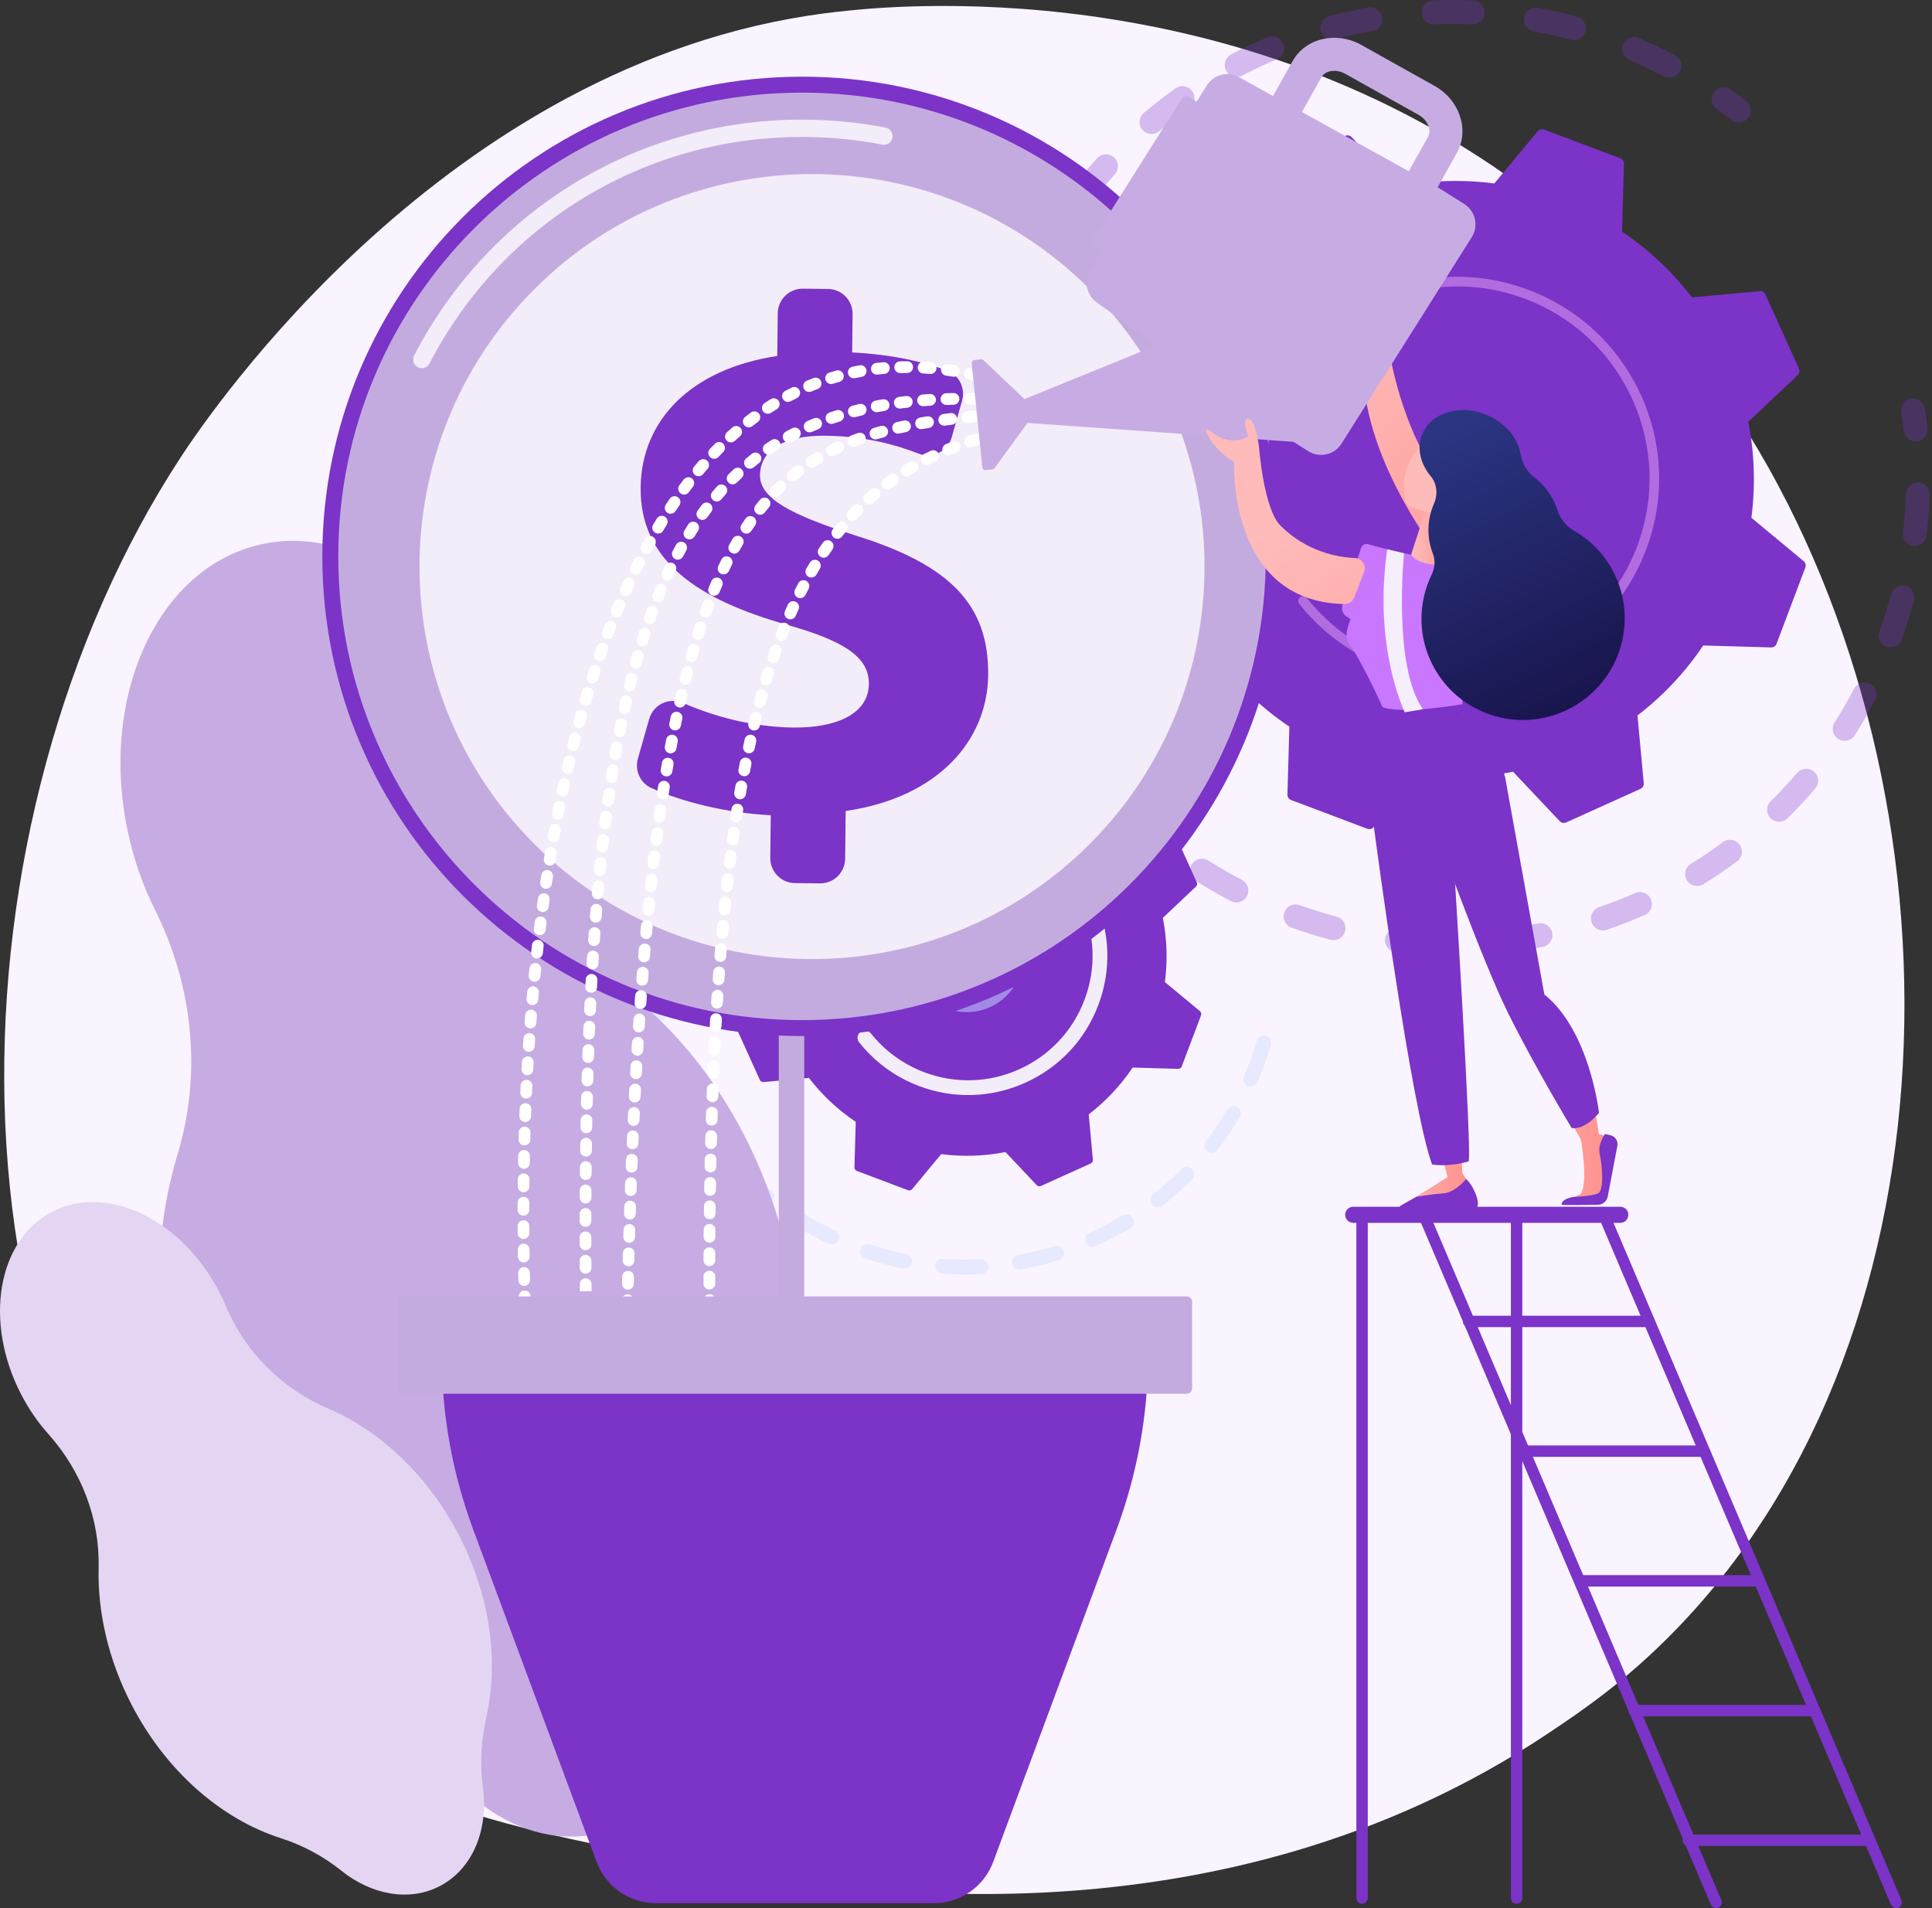
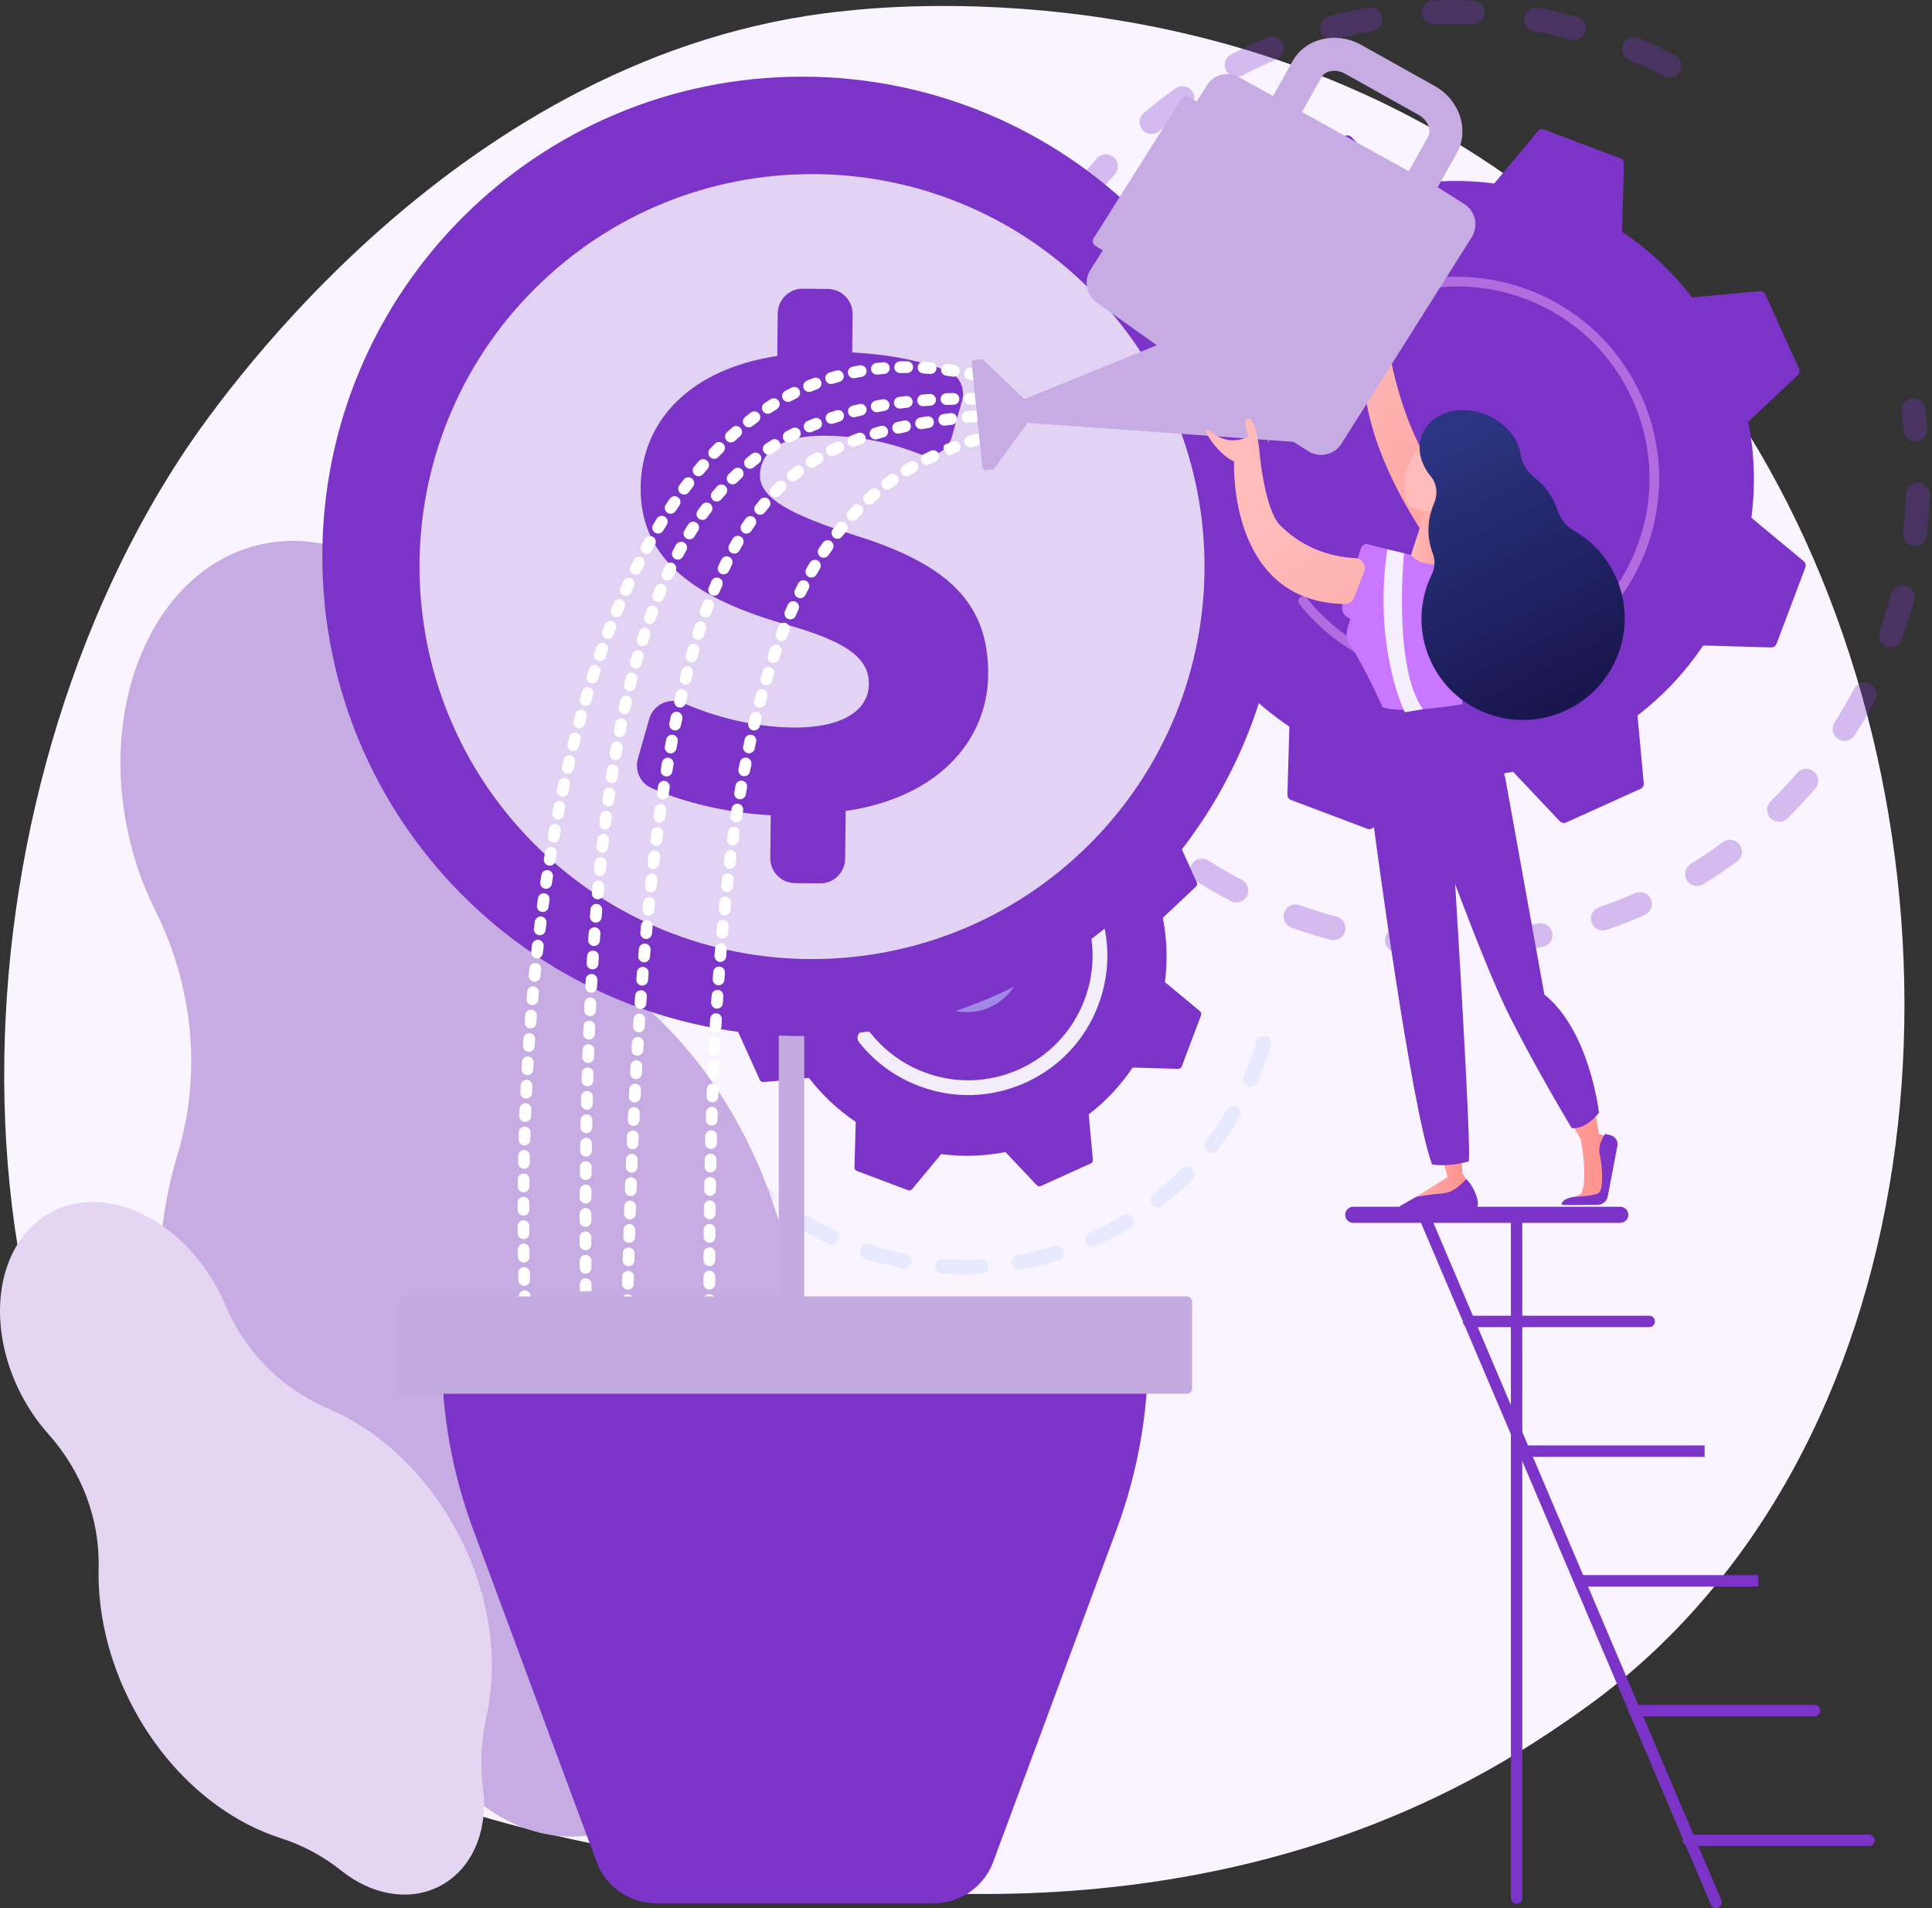
<svg xmlns="http://www.w3.org/2000/svg" width="324" height="320" viewBox="0 0 324 320" fill="none">
  <rect x="0" y="0" width="324" height="320" fill="#333333" stroke="none" />
  <path d="M281.039 273.318C272.745 281.868 265.323 286.894 259.64 290.689C204.22 327.693 140.868 317.028 121.282 313.382C89.681 307.501 63.005 303.352 40.087 282.645C-11.992 235.594 -9.459 137.442 30.335 76.641C35.054 69.432 74.788 10.533 138.277 2.234C139.829 2.031 140.988 1.915 142.003 1.808C151.825 0.768 212.687 -4.72 262.314 36.857C269.418 42.809 280.85 53.544 291.451 69.917C330.214 129.784 330.337 222.504 281.039 273.318Z" fill="#F9F4FF" />
  <g opacity="0.3">
    <path d="M199.879 144.934C200.473 143.998 201.713 143.722 202.648 144.317C204.465 145.471 206.358 146.564 208.276 147.564C209.247 148.07 209.63 149.259 209.145 150.235C209.139 150.247 209.133 150.258 209.127 150.27C208.615 151.252 207.403 151.633 206.421 151.12C204.402 150.067 202.408 148.917 200.496 147.702C199.622 147.146 199.324 146.026 199.775 145.118C199.807 145.055 199.841 144.994 199.879 144.934ZM217.947 151.794C219.983 152.523 222.069 153.172 224.149 153.724C225.22 154.007 225.858 155.105 225.574 156.176C225.286 157.25 224.192 157.885 223.121 157.601C220.933 157.021 218.736 156.338 216.594 155.571C215.552 155.197 215.009 154.048 215.383 153.006C215.41 152.93 215.441 152.857 215.476 152.787C215.923 151.889 216.98 151.447 217.947 151.794ZM234.511 155.71C236.652 155.967 238.83 156.134 240.986 156.207C242.093 156.244 242.96 157.172 242.923 158.279C242.885 159.384 241.959 160.252 240.851 160.216C238.581 160.14 236.286 159.964 234.032 159.692C232.932 159.56 232.148 158.562 232.28 157.462C232.308 157.227 232.376 157.007 232.475 156.807C232.842 156.069 233.645 155.606 234.511 155.71ZM251.534 155.823C253.681 155.595 255.843 155.271 257.96 154.86C259.048 154.65 260.101 155.36 260.311 156.448C260.521 157.535 259.81 158.587 258.724 158.799C256.494 159.231 254.218 159.572 251.959 159.812C250.857 159.93 249.869 159.132 249.752 158.03C249.71 157.636 249.785 157.256 249.95 156.926C250.245 156.333 250.827 155.899 251.534 155.823ZM268.158 152.141C270.196 151.443 272.233 150.649 274.212 149.778C275.226 149.333 276.41 149.793 276.855 150.807C277.302 151.822 276.841 153.005 275.826 153.45C273.745 154.366 271.601 155.202 269.457 155.936C268.409 156.295 267.269 155.736 266.91 154.688C266.729 154.16 266.781 153.608 267.012 153.145C267.239 152.689 267.638 152.319 268.158 152.141ZM283.553 144.873C285.389 143.74 287.199 142.515 288.933 141.23C289.823 140.571 291.079 140.757 291.738 141.647C292.398 142.537 292.212 143.793 291.321 144.453C289.497 145.805 287.591 147.095 285.659 148.287C284.716 148.868 283.481 148.576 282.899 147.633C282.521 147.02 282.513 146.284 282.812 145.684C282.973 145.361 283.223 145.076 283.553 144.873ZM321.698 80.9C322.805 80.939 323.671 81.868 323.632 82.975C323.552 85.243 323.371 87.538 323.095 89.796C322.961 90.896 321.961 91.679 320.861 91.544C319.762 91.41 318.98 90.41 319.114 89.311C319.376 87.167 319.547 84.987 319.622 82.834C319.633 82.538 319.706 82.26 319.83 82.012C320.17 81.329 320.886 80.871 321.698 80.9ZM296.946 134.379C298.483 132.867 299.974 131.27 301.375 129.632C302.096 128.79 303.362 128.692 304.204 129.412C305.046 130.133 305.139 131.396 304.423 132.241C302.947 133.965 301.378 135.647 299.759 137.239C298.969 138.015 297.699 138.005 296.922 137.215C296.306 136.588 296.185 135.66 296.556 134.915C296.653 134.721 296.783 134.539 296.946 134.379ZM319.563 98.25C320.632 98.536 321.268 99.635 320.983 100.706C320.397 102.898 319.708 105.094 318.938 107.232C318.567 108.277 317.413 108.814 316.371 108.44C315.329 108.064 314.789 106.915 315.164 105.872C315.896 103.84 316.551 101.753 317.107 99.67C317.143 99.537 317.191 99.411 317.25 99.293C317.666 98.456 318.626 98 319.563 98.25ZM307.656 121.157C308.815 119.341 309.912 117.451 310.914 115.538C311.428 114.556 312.64 114.178 313.622 114.692C314.59 115.2 314.971 116.387 314.487 117.362C314.48 117.374 314.474 117.387 314.467 117.399C313.412 119.413 312.258 121.404 311.038 123.316C310.441 124.249 309.202 124.523 308.268 123.927C307.396 123.371 307.099 122.251 307.55 121.345C307.582 121.282 307.618 121.219 307.656 121.157Z" fill="#7B33C8" />
    <path d="M319.051 67.949C318.875 68.303 318.801 68.712 318.863 69.132C319.014 70.156 319.145 71.199 319.255 72.234C319.371 73.335 320.359 74.134 321.46 74.017C322.562 73.901 323.362 72.914 323.244 71.812C323.129 70.723 322.99 69.626 322.832 68.549C322.671 67.454 321.652 66.695 320.557 66.856C319.881 66.956 319.334 67.381 319.051 67.949Z" fill="#7B33C8" />
  </g>
  <g opacity="0.3">
-     <path d="M287.238 15.724C286.807 16.591 287.056 17.667 287.868 18.248C288.71 18.849 289.553 19.478 290.373 20.117C291.247 20.798 292.507 20.641 293.188 19.768C293.871 18.89 293.712 17.633 292.838 16.953C291.974 16.28 291.087 15.617 290.201 14.984C289.3 14.34 288.047 14.548 287.403 15.449C287.34 15.538 287.285 15.63 287.238 15.724Z" fill="#7B33C8" />
    <path d="M173.707 40.876C174.249 39.91 175.471 39.566 176.438 40.107C177.404 40.649 177.747 41.87 177.207 42.838C176.176 44.677 175.208 46.59 174.316 48.543C173.862 49.547 172.666 49.994 171.659 49.535C170.651 49.075 170.207 47.885 170.666 46.877C171.052 46.031 171.451 45.194 171.862 44.368C172.449 43.189 173.069 42.014 173.707 40.876ZM169.312 55.764C170.372 56.083 170.973 57.202 170.654 58.262C170.041 60.299 169.508 62.383 169.069 64.457C168.843 65.54 167.775 66.234 166.691 66.004C165.608 65.775 164.915 64.711 165.145 63.627C165.607 61.443 166.168 59.249 166.814 57.106C166.847 56.995 166.889 56.889 166.939 56.789C167.367 55.93 168.362 55.478 169.312 55.764ZM179.691 31.73C181.037 29.951 182.478 28.204 183.975 26.54C184.716 25.717 185.984 25.649 186.808 26.39C187.632 27.131 187.698 28.398 186.958 29.223C185.536 30.803 184.168 32.461 182.89 34.151C182.221 35.034 180.963 35.208 180.079 34.54C179.298 33.948 179.072 32.895 179.493 32.049C179.548 31.939 179.614 31.832 179.691 31.73ZM165.763 72.596C166.868 72.674 167.701 73.634 167.622 74.739C167.471 76.857 167.409 79.007 167.438 81.128C167.453 82.237 166.568 83.146 165.459 83.16C164.352 83.175 163.442 82.29 163.427 81.183C163.397 78.948 163.462 76.684 163.62 74.454C163.64 74.185 163.711 73.931 163.824 73.703C164.176 72.997 164.928 72.536 165.763 72.596ZM191.819 18.941C193.523 17.502 195.313 16.116 197.138 14.822C198.042 14.181 199.293 14.393 199.934 15.297C200.576 16.201 200.362 17.453 199.459 18.093C197.725 19.323 196.025 20.639 194.407 22.006C193.56 22.721 192.295 22.614 191.58 21.767C191.048 21.136 190.971 20.273 191.317 19.579C191.435 19.341 191.604 19.123 191.819 18.941ZM206.459 9.121C208.441 8.087 210.489 7.125 212.548 6.261C213.57 5.833 214.745 6.313 215.174 7.335C215.603 8.358 215.122 9.533 214.1 9.96C212.144 10.781 210.197 11.695 208.314 12.678C207.332 13.19 206.12 12.809 205.608 11.827C205.299 11.235 205.315 10.56 205.591 10.005C205.773 9.639 206.069 9.325 206.459 9.121ZM222.891 2.725C225.052 2.147 227.262 1.654 229.458 1.26C230.549 1.064 231.591 1.789 231.787 2.879C231.983 3.971 231.257 5.012 230.168 5.208C228.08 5.583 225.981 6.051 223.927 6.601C222.857 6.887 221.757 6.252 221.471 5.182C221.34 4.69 221.403 4.193 221.613 3.77C221.86 3.273 222.312 2.88 222.891 2.725ZM240.326 0.066C242.561 -0.025 244.826 -0.022 247.058 0.076C248.165 0.124 249.023 1.06 248.975 2.167C248.926 3.272 247.99 4.131 246.883 4.083C244.764 3.99 242.614 3.987 240.49 4.075C239.383 4.12 238.45 3.26 238.404 2.153C238.39 1.803 238.466 1.471 238.612 1.179C238.927 0.545 239.569 0.098 240.326 0.066ZM257.93 1.304C260.124 1.707 262.331 2.208 264.489 2.796C265.558 3.087 266.189 4.189 265.898 5.258C265.608 6.323 264.506 6.957 263.436 6.667C261.386 6.108 259.29 5.632 257.206 5.25C256.116 5.05 255.395 4.005 255.595 2.915C255.63 2.726 255.69 2.547 255.772 2.382C256.159 1.603 257.03 1.139 257.93 1.304ZM274.814 6.372C276.328 7.013 277.841 7.71 279.31 8.441C279.843 8.706 280.37 8.976 280.894 9.251C281.874 9.766 282.277 10.976 281.737 11.959C281.222 12.94 280.01 13.317 279.028 12.802C278.531 12.541 278.029 12.284 277.523 12.032C276.126 11.337 274.688 10.675 273.249 10.065C272.229 9.633 271.752 8.456 272.184 7.436C272.201 7.398 272.218 7.36 272.236 7.323C272.705 6.382 273.832 5.956 274.814 6.372Z" fill="#7B33C8" />
    <path d="M164.52 90.936C164.343 91.293 164.269 91.706 164.333 92.129C164.497 93.203 164.686 94.293 164.895 95.37C165.107 96.458 166.16 97.168 167.247 96.956C168.334 96.745 169.045 95.693 168.833 94.605C168.634 93.582 168.454 92.546 168.299 91.527C168.133 90.432 167.11 89.679 166.015 89.845C165.344 89.948 164.801 90.371 164.52 90.936Z" fill="#7B33C8" />
  </g>
  <path d="M192.19 111.347C192.355 111.712 192.733 111.932 193.131 111.895L204.492 110.84C207.736 115.067 211.678 118.806 216.231 121.861L215.904 133.258C215.892 133.658 216.136 134.021 216.51 134.162L229.314 138.994C229.688 139.135 230.111 139.023 230.366 138.715L237.649 129.942C243.086 130.657 248.516 130.453 253.743 129.423L261.576 137.719C261.85 138.01 262.279 138.094 262.644 137.93L275.114 132.292C275.478 132.127 275.698 131.749 275.661 131.351L274.607 119.99C278.833 116.746 282.573 112.804 285.628 108.25L297.025 108.578C297.425 108.59 297.788 108.346 297.929 107.972L302.76 95.167C302.901 94.793 302.79 94.371 302.482 94.115L293.708 86.832C294.423 81.396 294.219 75.966 293.189 70.738L301.485 62.906C301.776 62.631 301.861 62.203 301.696 61.838L296.058 49.368C295.893 49.003 295.515 48.784 295.118 48.821L283.757 49.875C280.512 45.648 276.571 41.909 272.017 38.854L272.344 27.457C272.356 27.057 272.113 26.694 271.738 26.553L258.934 21.721C258.56 21.58 258.137 21.692 257.882 22L250.599 30.773C245.162 30.058 239.732 30.262 234.505 31.292L226.672 22.996C226.398 22.705 225.969 22.621 225.604 22.786L213.134 28.424C212.77 28.588 212.55 28.966 212.587 29.364L213.642 40.725C209.415 43.969 205.675 47.911 202.62 52.465L191.223 52.137C190.824 52.126 190.46 52.369 190.319 52.743L185.488 65.548C185.347 65.922 185.459 66.344 185.767 66.6L194.54 73.883C193.825 79.319 194.029 84.749 195.059 89.977L186.763 97.809C186.472 98.084 186.387 98.513 186.552 98.877L192.19 111.347Z" fill="#7B33C8" />
  <path d="M232.832 72.499C237.166 66.274 245.756 64.734 251.982 69.067C254.998 71.166 257.016 74.314 257.664 77.931C258.312 81.547 257.514 85.2 255.414 88.216C251.08 94.442 242.49 95.981 236.264 91.648C230.6 87.705 228.815 80.24 231.802 74.237C232.098 73.642 232.442 73.06 232.832 72.499ZM254.505 78.497C254.008 75.724 252.461 73.311 250.148 71.701C245.375 68.379 238.788 69.559 235.466 74.332C232.141 79.106 233.324 85.692 238.098 89.014C242.87 92.336 249.457 91.156 252.78 86.383C253.081 85.95 253.347 85.501 253.577 85.037C254.579 83.024 254.909 80.751 254.505 78.497Z" fill="#7B33C8" />
  <path d="M214.141 65.133C213.628 66.164 213.164 67.227 212.752 68.319C212.622 68.663 212.498 69.009 212.379 69.357C211.794 71.072 211.347 72.831 211.043 74.606C211.039 74.631 211.035 74.655 211.031 74.679C211.019 74.748 211.008 74.817 210.997 74.885C210.975 75.019 210.955 75.154 210.935 75.287C210.882 75.64 211.067 75.973 211.37 76.124C211.443 76.161 211.524 76.187 211.61 76.2C212.048 76.265 212.455 75.962 212.521 75.525C212.859 73.27 213.441 71.036 214.253 68.886C218.282 58.203 227.414 50.909 237.838 48.724C243.635 47.507 249.832 47.872 255.773 50.114C256.815 50.507 257.83 50.949 258.813 51.439C265.431 54.733 270.672 60.158 273.758 66.986C277.304 74.828 277.583 83.582 274.545 91.633C268.269 108.263 249.647 116.677 233.025 110.405C232 110.019 230.999 109.582 230.024 109.097C225.803 106.995 222.088 103.993 219.157 100.293C219.081 100.197 218.988 100.124 218.886 100.073C218.617 99.939 218.282 99.963 218.03 100.163C217.684 100.439 217.623 100.942 217.9 101.29C220.977 105.174 224.877 108.327 229.309 110.533C230.331 111.042 231.382 111.501 232.458 111.907C249.909 118.492 269.464 109.645 276.046 92.201C279.236 83.747 278.942 74.558 275.22 66.325C271.98 59.157 266.479 53.462 259.531 50.004C258.498 49.49 257.433 49.025 256.34 48.612C247.886 45.423 238.697 45.716 230.464 49.438C223.295 52.679 217.6 58.183 214.141 65.133Z" fill="#B36CDF" />
  <g opacity="0.3">
    <path d="M125.157 198.018C124.918 198.498 125.011 199.096 125.424 199.478C126.196 200.193 126.999 200.894 127.813 201.562C128.342 201.996 129.122 201.919 129.556 201.39C129.993 200.863 129.914 200.081 129.385 199.647C128.61 199.011 127.844 198.342 127.107 197.66C126.606 197.196 125.823 197.226 125.357 197.727C125.275 197.817 125.208 197.915 125.157 198.018Z" fill="#BDD0FB" />
    <path d="M132.773 203.714C133.139 203.136 133.904 202.964 134.482 203.329C135.943 204.251 137.467 205.109 139.012 205.878C139.338 206.04 139.667 206.199 139.999 206.356C140.617 206.648 140.882 207.386 140.591 208.004C140.291 208.579 139.561 208.888 138.941 208.596C138.594 208.432 138.25 208.266 137.909 208.096C136.288 207.29 134.69 206.391 133.159 205.423C132.617 205.082 132.431 204.388 132.711 203.826C132.73 203.788 132.751 203.751 132.773 203.714ZM145.842 208.688C147.83 209.344 149.876 209.884 151.924 210.29C152.596 210.423 153.031 211.074 152.898 211.746C152.765 212.413 152.113 212.853 151.442 212.72C149.296 212.294 147.15 211.729 145.066 211.041C144.416 210.826 144.063 210.126 144.277 209.475C144.296 209.419 144.319 209.363 144.346 209.311C144.616 208.768 145.25 208.493 145.842 208.688ZM158.16 211.127C160.245 211.276 162.361 211.295 164.451 211.185C165.134 211.149 165.717 211.673 165.753 212.356C165.789 213.041 165.266 213.623 164.582 213.659C162.391 213.775 160.17 213.754 157.984 213.599C157.302 213.55 156.787 212.957 156.836 212.275C156.849 212.109 156.893 211.952 156.963 211.811C157.18 211.375 157.644 211.09 158.16 211.127ZM170.701 210.464C172.762 210.097 174.82 209.598 176.813 208.981C177.468 208.779 178.161 209.145 178.363 209.799C178.564 210.451 178.199 211.146 177.546 211.348C175.454 211.995 173.298 212.518 171.136 212.904C170.462 213.024 169.819 212.575 169.698 211.901C169.651 211.63 169.694 211.363 169.809 211.133C169.978 210.794 170.299 210.536 170.701 210.464ZM182.7 206.76C184.609 205.903 186.482 204.92 188.269 203.838C188.854 203.483 189.616 203.67 189.971 204.256C190.325 204.841 190.139 205.603 189.552 205.957C187.68 207.091 185.716 208.122 183.716 209.021C183.091 209.301 182.358 209.023 182.078 208.399C181.92 208.046 181.94 207.659 182.099 207.338C182.223 207.091 182.429 206.883 182.7 206.76ZM193.437 200.256C195.078 198.961 196.654 197.552 198.12 196.067C198.6 195.58 199.385 195.575 199.872 196.055C200.358 196.536 200.364 197.317 199.883 197.807C198.346 199.365 196.693 200.844 194.971 202.202C194.433 202.625 193.655 202.533 193.232 201.996C192.925 201.607 192.888 201.092 193.095 200.676C193.174 200.518 193.288 200.373 193.437 200.256ZM202.253 191.327C203.522 189.674 204.705 187.92 205.767 186.111C206.114 185.522 206.873 185.324 207.463 185.671C208.053 186.017 208.241 186.771 207.904 187.368C206.789 189.263 205.549 191.102 204.218 192.836C203.801 193.378 203.023 193.48 202.48 193.063C202.003 192.697 201.867 192.05 202.125 191.53C202.161 191.46 202.203 191.392 202.253 191.327ZM212.293 173.746C212.95 173.939 213.325 174.627 213.132 175.284C212.598 177.101 211.955 178.92 211.224 180.686C211.114 180.955 211.001 181.22 210.886 181.486C210.633 182.119 209.884 182.403 209.256 182.128C208.628 181.856 208.341 181.127 208.613 180.498C208.722 180.25 208.827 179.999 208.932 179.743C209.633 178.053 210.246 176.318 210.756 174.585C210.776 174.513 210.803 174.445 210.835 174.381C211.098 173.853 211.708 173.574 212.293 173.746Z" fill="#BDD0FB" />
  </g>
  <g opacity="0.3">
    <path d="M114.229 135.715C115.216 133.794 116.329 131.918 117.536 130.136C117.92 129.571 118.69 129.422 119.257 129.806C119.824 130.19 119.963 130.961 119.587 131.527C118.435 133.226 117.374 135.016 116.433 136.848C116.12 137.456 115.373 137.696 114.765 137.383C114.161 137.073 113.92 136.335 114.222 135.73C114.224 135.725 114.227 135.719 114.229 135.715ZM113.208 140.923C113.849 141.16 114.176 141.873 113.939 142.514C113.224 144.444 112.619 146.437 112.141 148.437C111.981 149.098 111.314 149.514 110.647 149.354C109.982 149.195 109.572 148.527 109.731 147.861C110.232 145.765 110.866 143.676 111.615 141.654C111.631 141.611 111.649 141.571 111.669 141.531C111.947 140.972 112.607 140.7 113.208 140.923ZM121.5 124.998C122.922 123.372 124.456 121.819 126.058 120.383C126.568 119.926 127.352 119.969 127.808 120.478C128.265 120.988 128.221 121.768 127.713 122.228C126.184 123.598 124.721 125.079 123.363 126.629C122.913 127.144 122.13 127.196 121.616 126.746C121.183 126.367 121.077 125.754 121.322 125.262C121.369 125.169 121.428 125.08 121.5 124.998ZM109.982 153.163C110.661 153.239 111.15 153.852 111.074 154.532C110.844 156.577 110.738 158.656 110.759 160.712C110.765 161.395 110.216 161.956 109.534 161.964C108.85 161.97 108.289 161.422 108.282 160.737C108.259 158.581 108.371 156.4 108.612 154.255C108.629 154.107 108.671 153.968 108.734 153.842C108.959 153.389 109.45 153.103 109.982 153.163ZM131.141 116.359C132.909 115.125 134.771 113.988 136.676 112.976C137.28 112.655 138.03 112.886 138.351 113.49C138.672 114.094 138.443 114.844 137.838 115.165C136.02 116.129 134.245 117.214 132.56 118.391C131.999 118.782 131.227 118.645 130.835 118.083C130.566 117.699 130.547 117.214 130.742 116.822C130.831 116.643 130.965 116.482 131.141 116.359ZM142.576 110.284C144.592 109.508 146.673 108.849 148.76 108.323C149.423 108.155 150.096 108.557 150.263 109.221C150.431 109.883 150.029 110.557 149.364 110.725C147.374 111.227 145.389 111.857 143.466 112.597C142.827 112.842 142.11 112.523 141.865 111.885C141.735 111.548 141.763 111.188 141.912 110.888C142.045 110.62 142.275 110.4 142.576 110.284ZM155.137 107.121C157.281 106.851 159.461 106.71 161.613 106.701C162.298 106.699 162.854 107.251 162.857 107.936C162.86 108.619 162.306 109.176 161.623 109.179C159.57 109.186 157.492 109.321 155.448 109.58C154.769 109.666 154.149 109.185 154.064 108.506C154.031 108.254 154.078 108.011 154.183 107.8C154.362 107.442 154.71 107.176 155.137 107.121Z" fill="#BDD0FB" />
    <path d="M108.866 166.554C108.759 166.768 108.713 167.015 108.747 167.269C108.888 168.32 109.061 169.372 109.259 170.395C109.39 171.066 110.041 171.505 110.712 171.375C111.382 171.242 111.821 170.593 111.692 169.922C111.502 168.946 111.338 167.943 111.203 166.94C111.112 166.262 110.488 165.786 109.811 165.877C109.388 165.934 109.043 166.198 108.866 166.554Z" fill="#BDD0FB" />
  </g>
  <path d="M127.425 181.106C127.536 181.35 127.788 181.497 128.055 181.472L135.657 180.766C137.828 183.595 140.465 186.097 143.512 188.141L143.293 195.768C143.286 196.035 143.449 196.278 143.699 196.373L152.267 199.605C152.517 199.7 152.8 199.625 152.971 199.419L157.844 193.549C161.482 194.027 165.116 193.891 168.614 193.201L173.855 198.752C174.039 198.947 174.326 199.004 174.57 198.893L182.914 195.121C183.158 195.011 183.305 194.758 183.28 194.491L182.575 186.889C185.403 184.718 187.905 182.081 189.949 179.034L197.576 179.253C197.844 179.26 198.086 179.098 198.181 178.847L201.414 170.279C201.508 170.029 201.433 169.746 201.227 169.575L195.357 164.702C195.835 161.064 195.699 157.43 195.009 153.932L200.561 148.691C200.755 148.508 200.812 148.221 200.702 147.977L196.929 139.632C196.819 139.389 196.566 139.241 196.3 139.266L188.697 139.972C186.526 137.144 183.889 134.641 180.842 132.597L181.061 124.97C181.069 124.703 180.906 124.46 180.655 124.365L172.087 121.133C171.837 121.038 171.554 121.113 171.383 121.319L166.51 127.19C162.872 126.711 159.238 126.848 155.74 127.537L150.499 121.986C150.316 121.791 150.029 121.735 149.785 121.845L141.44 125.617C141.196 125.728 141.049 125.98 141.074 126.247L141.78 133.849C138.951 136.02 136.449 138.658 134.405 141.705L126.778 141.485C126.511 141.478 126.268 141.641 126.173 141.891L122.941 150.459C122.846 150.71 122.921 150.992 123.127 151.163L128.998 156.037C128.519 159.675 128.656 163.308 129.345 166.806L123.794 172.047C123.599 172.231 123.543 172.518 123.653 172.762L127.425 181.106Z" fill="#7B33C8" />
  <path opacity="0.56" d="M154.486 155.017C155.916 152.962 158.061 151.587 160.525 151.146C162.988 150.704 165.476 151.249 167.53 152.679C171.771 155.63 172.816 161.472 169.868 165.724C166.915 169.964 161.064 171.012 156.825 168.061C154.77 166.631 153.396 164.487 152.954 162.023C152.595 160.021 152.888 158.001 153.778 156.212C153.983 155.801 154.219 155.401 154.486 155.017ZM166.116 154.713C164.604 153.661 162.774 153.26 160.961 153.585C159.15 153.91 157.572 154.921 156.52 156.432C155.47 157.945 155.068 159.773 155.393 161.586C155.717 163.398 156.729 164.976 158.24 166.027C161.359 168.198 165.663 167.427 167.835 164.308C168.03 164.027 168.202 163.736 168.351 163.437C169.848 160.429 168.953 156.687 166.116 154.713Z" fill="#BDD0FB" />
  <path d="M141.475 149.891C141.126 150.593 140.81 151.318 140.526 152.066C139.965 153.552 139.554 155.097 139.306 156.661C139.295 156.732 139.284 156.802 139.274 156.872C139.192 157.417 139.478 157.931 139.945 158.165C140.059 158.221 140.184 158.261 140.316 158.281C140.992 158.382 141.62 157.914 141.724 157.239C141.942 155.776 142.32 154.33 142.844 152.942L142.845 152.941C142.873 152.865 142.903 152.789 142.932 152.713C144.204 149.438 146.245 146.603 148.858 144.392C150.277 143.192 151.866 142.177 153.596 141.376C153.61 141.369 153.624 141.363 153.638 141.356C153.681 141.337 153.724 141.317 153.767 141.297C158.844 139.003 164.511 138.821 169.723 140.788C170.398 141.042 171.054 141.329 171.691 141.646C175.975 143.779 179.368 147.291 181.367 151.711C183.662 156.788 183.842 162.454 181.875 167.667C179.908 172.875 176.029 177.014 170.953 179.31C165.876 181.605 160.209 181.786 154.997 179.819C154.333 179.57 153.685 179.286 153.055 178.972C150.321 177.612 147.917 175.668 146.02 173.273C145.903 173.126 145.759 173.012 145.601 172.934C145.185 172.727 144.668 172.763 144.28 173.071C143.745 173.498 143.652 174.275 144.078 174.812C146.201 177.492 148.892 179.667 151.949 181.19C152.655 181.541 153.38 181.858 154.121 182.138C159.954 184.338 166.294 184.136 171.974 181.567C177.653 178.999 181.996 174.378 184.194 168.542C186.394 162.71 186.192 156.37 183.623 150.69C181.388 145.745 177.593 141.816 172.799 139.43C172.088 139.076 171.353 138.755 170.599 138.47C159.307 134.21 146.74 139.31 141.475 149.891Z" fill="#F2EDF8" />
  <path d="M132.367 211.66C128.274 192.578 118.332 176.711 105.709 166.715C94.425 157.779 86.918 144.855 85.049 130.598C84.853 129.099 84.593 127.59 84.268 126.075C79.346 103.125 61.293 87.536 43.947 91.257C26.6 94.978 16.529 116.599 21.452 139.549C22.458 144.242 24.014 148.626 26.001 152.599C32.342 165.281 33.896 179.894 29.809 193.476C26.157 205.615 25.486 219.622 28.555 233.928C33.132 255.266 45.022 272.584 59.795 282.168C65.383 285.794 70.292 290.412 74.208 295.794C80.715 304.737 90.627 309.617 100.366 307.528C110.871 305.274 118.235 295.542 119.854 283.499C120.771 276.684 123.018 270.137 126.238 264.056C133.842 249.7 136.506 230.954 132.367 211.66Z" fill="#C6ACE2" />
  <path d="M55.26 114.368C60.779 129.05 65.822 143.897 70.711 158.797C71.934 162.521 73.098 166.265 74.274 170.004L76.036 175.614L77.752 181.239C78.881 184.993 80.063 188.732 81.15 192.499L84.411 203.8C86.489 211.362 88.631 218.905 90.568 226.506C91.542 230.304 92.59 234.083 93.486 237.901L96.229 249.341C99.732 264.631 102.852 280.016 105.187 295.529L104.52 295.636L102.33 284.096L101.79 281.211L101.177 278.339L99.94 272.599L98.714 266.857C98.309 264.942 97.833 263.043 97.396 261.135C96.496 257.325 95.627 253.509 94.702 249.705C90.906 234.514 86.908 219.372 82.599 204.316C80.386 196.804 78.238 189.273 75.974 181.776L74.291 176.149L72.56 170.536C71.409 166.793 70.258 163.05 69.069 159.319C66.754 151.837 64.386 144.37 61.957 136.923C59.567 129.464 57.106 122.025 54.623 114.597L55.26 114.368Z" fill="#C6ACE2" />
  <path d="M76.955 257.457C71.718 247.341 63.689 239.931 55.059 236.236C47.344 232.933 41.137 226.807 37.892 219.067C37.551 218.254 37.173 217.444 36.757 216.641C30.458 204.476 17.916 198.464 8.744 203.213C-0.429 207.962 -2.758 221.674 3.541 233.839C4.829 236.327 6.378 238.556 8.106 240.489C13.621 246.657 16.743 254.645 16.539 262.917C16.356 270.308 18.135 278.295 22.062 285.879C27.918 297.19 37.264 305.118 47.039 308.253C50.737 309.438 54.206 311.287 57.234 313.717C62.267 317.755 68.587 318.985 73.736 316.319C79.291 313.442 81.93 306.837 80.985 299.81C80.451 295.834 80.705 291.805 81.579 287.889C83.64 278.644 82.251 267.684 76.955 257.457Z" fill="#E4D6F3" />
  <path d="M18.656 214.492C24.017 221.912 29.136 229.498 34.176 237.137C35.437 239.046 36.667 240.975 37.904 242.9L39.758 245.788L41.588 248.692C42.8 250.632 44.039 252.556 45.23 254.51L48.802 260.373C51.133 264.311 53.498 268.23 55.757 272.211C56.888 274.2 58.059 276.167 59.151 278.179L62.453 284.199C66.774 292.27 70.896 300.453 74.596 308.828L74.238 308.99L71.231 302.829L70.483 301.288L69.697 299.765L68.118 296.723L66.546 293.679C66.023 292.663 65.463 291.667 64.924 290.66C63.832 288.653 62.756 286.638 61.651 284.638C57.179 276.668 52.602 268.756 47.863 260.94C45.464 257.05 43.098 253.14 40.671 249.267L38.859 246.357L37.023 243.462C35.8 241.531 34.577 239.6 33.335 237.682C30.882 233.824 28.402 229.984 25.891 226.164C23.4 222.33 20.872 218.52 18.334 214.718L18.656 214.492Z" fill="#E4D6F3" />
-   <path d="M228.421 319.275C228.949 319.275 229.377 318.847 229.377 318.319V204.025C229.377 203.497 228.949 203.069 228.421 203.069C227.893 203.069 227.465 203.497 227.465 204.025V318.319C227.465 318.847 227.893 319.275 228.421 319.275Z" fill="#7B33C8" />
  <path d="M254.335 319.275C254.863 319.275 255.291 318.847 255.291 318.319V204.025C255.291 203.497 254.863 203.069 254.335 203.069C253.807 203.069 253.379 203.497 253.379 204.025V318.319C253.379 318.847 253.807 319.275 254.335 319.275Z" fill="#7B33C8" />
-   <path d="M317.996 320C318.121 320 318.248 319.975 318.37 319.923C318.856 319.717 319.083 319.155 318.876 318.669L269.979 203.651C269.772 203.165 269.21 202.939 268.725 203.145C268.239 203.352 268.012 203.913 268.219 204.399L317.116 319.418C317.271 319.781 317.625 320 317.996 320Z" fill="#7B33C8" />
  <path d="M287.793 320C287.918 320 288.045 319.975 288.167 319.923C288.653 319.717 288.879 319.155 288.673 318.669L239.776 203.651C239.569 203.165 239.007 202.939 238.522 203.145C238.036 203.352 237.809 203.913 238.016 204.399L286.913 319.418C287.067 319.781 287.421 320 287.793 320Z" fill="#7B33C8" />
  <path d="M226.937 205.077H271.728C272.473 205.077 273.076 204.473 273.076 203.729C273.076 202.985 272.473 202.381 271.728 202.381H226.937C226.193 202.381 225.59 202.985 225.59 203.729C225.59 204.473 226.193 205.077 226.937 205.077Z" fill="#7B33C8" />
  <path d="M246.284 222.568H276.577C277.105 222.568 277.533 222.14 277.533 221.612C277.533 221.084 277.105 220.656 276.577 220.656H246.284C245.756 220.656 245.328 221.084 245.328 221.612C245.328 222.14 245.756 222.568 246.284 222.568Z" fill="#7B33C8" />
  <path d="M285.871 242.409H255.578V244.322H285.871V242.409Z" fill="#7B33C8" />
  <path d="M294.869 264.162H264.576V266.074H294.869V264.162Z" fill="#7B33C8" />
  <path d="M274.013 287.827H304.306C304.834 287.827 305.262 287.399 305.262 286.871C305.262 286.343 304.834 285.915 304.306 285.915H274.013C273.485 285.915 273.057 286.343 273.057 286.871C273.057 287.399 273.485 287.827 274.013 287.827Z" fill="#7B33C8" />
  <path d="M283.136 309.58H313.429C313.957 309.58 314.385 309.152 314.385 308.624C314.385 308.096 313.957 307.668 313.429 307.668H283.136C282.608 307.668 282.18 308.096 282.18 308.624C282.18 309.152 282.608 309.58 283.136 309.58Z" fill="#7B33C8" />
  <path d="M134.872 148.675H130.6V223.247H134.872V148.675Z" fill="#C4ABDF" />
  <path d="M192.536 227.131H74.074C74.074 237.15 75.859 247.088 79.346 256.48L100.05 312.253C101.595 316.418 105.569 319.182 110.012 319.182H156.598C161.04 319.182 165.014 316.418 166.56 312.253L187.264 256.48C190.75 247.088 192.536 237.15 192.536 227.131Z" fill="#7B33C8" />
  <path d="M134.502 173.753C178.932 173.753 214.949 137.736 214.949 93.306C214.949 48.876 178.932 12.859 134.502 12.859C90.072 12.859 54.055 48.876 54.055 93.306C54.055 137.736 90.072 173.753 134.502 173.753Z" fill="#7B33C8" />
-   <path d="M134.503 171.078C177.455 171.078 212.275 136.259 212.275 93.306C212.275 50.354 177.455 15.534 134.503 15.534C91.55 15.534 56.73 50.354 56.73 93.306C56.73 136.259 91.55 171.078 134.503 171.078Z" fill="#C4ABDF" />
-   <path opacity="0.78" d="M70.716 61.748C70.496 61.746 70.274 61.694 70.065 61.585C69.353 61.216 69.075 60.339 69.445 59.628C82.26 34.919 107.498 19.761 135.31 20.067C139.748 20.116 144.188 20.565 148.508 21.402C149.296 21.554 149.811 22.315 149.658 23.104C149.506 23.89 148.75 24.409 147.957 24.252C143.807 23.449 139.542 23.018 135.278 22.971C108.568 22.677 84.33 37.235 72.022 60.964C71.761 61.468 71.247 61.754 70.716 61.748Z" fill="white" />
  <path opacity="0.78" d="M182.722 141.565C208.427 115.859 208.427 74.181 182.722 48.476C157.016 22.77 115.338 22.77 89.632 48.475C63.927 74.181 63.927 115.859 89.632 141.565C115.338 167.27 157.016 167.271 182.722 141.565Z" fill="white" />
  <path d="M129.179 143.881L129.258 136.72C121.796 136.339 114.432 134.496 109.213 132.142C107.35 131.302 106.418 129.19 106.978 127.223L108.87 120.573C109.565 118.134 112.24 116.897 114.568 117.904C119.746 120.142 126.151 121.938 133.077 122.014C140.267 122.093 145.656 119.715 145.711 114.718C145.761 110.209 141.647 107.483 131.683 104.692C117.468 100.635 107.299 94.307 107.437 81.754C107.562 70.42 115.945 61.859 130.35 59.702L130.429 52.541C130.455 50.236 132.343 48.389 134.648 48.414L138.855 48.461C141.16 48.486 143.007 50.374 142.981 52.679L142.911 59.109C149.815 59.461 154.83 60.698 158.805 62.144C160.842 62.885 161.935 65.1 161.345 67.185L159.604 73.335C158.932 75.707 156.376 76.982 154.08 76.085C150.421 74.655 145.243 73.151 138.491 73.077C129.96 72.983 127.484 76.49 127.449 79.659C127.406 83.558 132.495 86.296 143.547 89.831C159.338 94.758 165.846 101.411 165.716 113.232C165.596 124.078 157.446 133.739 141.82 136.005L141.732 144.019C141.707 146.323 139.818 148.171 137.514 148.146L133.306 148.099C131.002 148.074 129.154 146.185 129.179 143.881Z" fill="#7B33C8" />
  <path d="M88.321 227.422C87.799 227.422 87.364 227.011 87.339 226.484L87.285 225.304C87.262 224.761 87.682 224.301 88.225 224.278C88.785 224.246 89.227 224.674 89.251 225.217L89.304 226.392C89.33 226.935 88.91 227.395 88.368 227.421C88.352 227.421 88.336 227.422 88.321 227.422ZM88.154 223.497C87.629 223.497 87.193 223.083 87.172 222.553C87.156 222.159 87.141 221.766 87.127 221.372C87.107 220.829 87.531 220.373 88.075 220.353C88.621 220.343 89.074 220.758 89.094 221.301C89.108 221.692 89.122 222.083 89.138 222.474C89.16 223.017 88.737 223.475 88.194 223.497C88.181 223.497 88.167 223.497 88.154 223.497ZM88.017 219.572C87.488 219.572 87.05 219.152 87.034 218.619L86.999 217.438C86.983 216.895 87.411 216.442 87.954 216.427C88.502 216.393 88.95 216.84 88.966 217.382L89.001 218.557C89.018 219.1 88.591 219.555 88.048 219.572C88.038 219.572 88.027 219.572 88.017 219.572ZM87.911 215.646C87.379 215.646 86.941 215.221 86.928 214.686C86.918 214.292 86.91 213.898 86.902 213.505C86.891 212.961 87.322 212.512 87.865 212.5C88.4 212.501 88.858 212.921 88.87 213.464C88.877 213.855 88.886 214.247 88.895 214.638C88.909 215.182 88.479 215.633 87.936 215.646C87.927 215.646 87.919 215.646 87.911 215.646ZM87.836 211.719C87.3 211.719 86.862 211.289 86.853 210.751L86.837 209.57C86.83 209.026 87.265 208.58 87.808 208.573C88.347 208.584 88.797 209.002 88.804 209.545L88.821 210.72C88.829 211.263 88.396 211.711 87.852 211.719C87.847 211.719 87.842 211.719 87.836 211.719ZM87.793 207.793C87.253 207.793 86.813 207.356 86.81 206.816L86.803 205.636C86.8 205.092 87.239 204.65 87.782 204.647H87.787C88.328 204.647 88.768 205.084 88.77 205.626L88.777 206.802C88.781 207.345 88.344 207.789 87.8 207.793C87.798 207.793 87.796 207.793 87.793 207.793ZM87.783 203.865H87.782C87.238 203.865 86.798 203.424 86.799 202.881L86.802 201.7C86.804 201.158 87.244 200.72 87.786 200.72H87.79C88.333 200.722 88.772 201.164 88.77 201.708L88.766 202.882C88.766 203.425 88.326 203.865 87.783 203.865ZM87.805 199.94C87.802 199.94 87.799 199.94 87.799 199.94C87.253 199.936 86.816 199.491 86.821 198.948C86.825 198.555 86.829 198.162 86.834 197.769C86.841 197.23 87.28 196.798 87.818 196.798C87.822 196.798 87.826 196.798 87.831 196.798C88.374 196.805 88.809 197.251 88.802 197.795C88.797 198.184 88.792 198.575 88.789 198.965C88.784 199.506 88.345 199.94 87.805 199.94ZM87.861 196.017C87.855 196.017 87.849 196.017 87.843 196.017C87.299 196.007 86.867 195.559 86.877 195.015L86.901 193.834C86.912 193.29 87.352 192.861 87.906 192.871C88.449 192.883 88.88 193.333 88.868 193.876L88.845 195.052C88.835 195.589 88.396 196.017 87.861 196.017ZM87.953 192.089C87.944 192.089 87.934 192.089 87.925 192.089C87.382 192.074 86.954 191.622 86.969 191.079L87.003 189.898C87.019 189.355 87.473 188.918 88.016 188.944C88.559 188.96 88.986 189.414 88.97 189.957L88.936 191.132C88.921 191.666 88.484 192.089 87.953 192.089ZM88.079 188.163C88.067 188.163 88.055 188.163 88.042 188.163C87.499 188.143 87.075 187.686 87.095 187.143L87.141 185.963C87.163 185.42 87.63 184.99 88.163 185.019C88.706 185.041 89.129 185.498 89.107 186.042L89.062 187.216C89.042 187.746 88.606 188.163 88.079 188.163ZM88.243 184.238C88.227 184.238 88.212 184.238 88.196 184.237C87.653 184.211 87.234 183.751 87.259 183.208L87.316 182.029C87.342 181.487 87.8 181.066 88.346 181.094C88.889 181.121 89.308 181.582 89.281 182.125L89.225 183.3C89.2 183.827 88.765 184.238 88.243 184.238ZM88.444 180.315C88.426 180.315 88.407 180.315 88.388 180.313C87.845 180.283 87.431 179.818 87.461 179.275L87.529 178.097C87.561 177.554 88.017 177.137 88.569 177.172C89.112 177.204 89.526 177.67 89.494 178.212L89.426 179.387C89.396 179.91 88.963 180.315 88.444 180.315ZM88.684 176.394C88.662 176.394 88.64 176.393 88.617 176.392C88.075 176.355 87.665 175.886 87.701 175.343L87.782 174.166C87.82 173.624 88.288 173.219 88.832 173.253C89.374 173.29 89.783 173.76 89.745 174.302L89.665 175.476C89.63 175.995 89.198 176.394 88.684 176.394ZM88.965 172.476C88.939 172.476 88.914 172.475 88.889 172.473C88.347 172.432 87.941 171.959 87.983 171.417C88.012 171.024 88.043 170.631 88.075 170.238C88.119 169.696 88.591 169.293 89.135 169.336C89.676 169.379 90.08 169.854 90.037 170.396C90.005 170.786 89.975 171.176 89.945 171.567C89.905 172.083 89.474 172.476 88.965 172.476ZM89.287 168.56C89.258 168.56 89.23 168.559 89.2 168.557C88.659 168.51 88.258 168.033 88.305 167.491C88.34 167.098 88.375 166.705 88.411 166.313C88.46 165.771 88.941 165.372 89.48 165.422C90.021 165.472 90.42 165.951 90.371 166.492C90.335 166.881 90.3 167.271 90.266 167.662C90.222 168.174 89.792 168.56 89.287 168.56ZM89.652 164.649C89.62 164.649 89.587 164.648 89.554 164.644C89.013 164.591 88.618 164.109 88.671 163.568L88.79 162.392C88.845 161.852 89.326 161.457 89.869 161.514C90.409 161.569 90.803 162.052 90.748 162.593L90.63 163.762C90.58 164.27 90.152 164.649 89.652 164.649ZM90.062 160.743C90.026 160.743 89.989 160.74 89.952 160.736C89.412 160.676 89.023 160.19 89.082 159.65L89.215 158.476C89.277 157.936 89.763 157.551 90.304 157.61C90.844 157.671 91.232 158.159 91.17 158.699L91.039 159.867C90.983 160.37 90.557 160.743 90.062 160.743ZM90.518 156.841C90.478 156.841 90.437 156.838 90.396 156.833C89.857 156.766 89.474 156.275 89.54 155.736C89.589 155.344 89.638 154.953 89.687 154.563C89.756 154.024 90.251 153.642 90.788 153.711C91.327 153.78 91.708 154.272 91.64 154.811C91.59 155.199 91.542 155.588 91.494 155.978C91.432 156.476 91.008 156.841 90.518 156.841ZM91.023 152.945C90.979 152.945 90.934 152.942 90.889 152.935C90.351 152.862 89.974 152.365 90.047 151.827C90.101 151.436 90.155 151.046 90.21 150.657C90.285 150.118 90.782 149.742 91.32 149.819C91.859 149.894 92.234 150.392 92.158 150.93C92.104 151.317 92.05 151.705 91.997 152.094C91.93 152.587 91.508 152.945 91.023 152.945ZM91.579 149.056C91.531 149.056 91.482 149.052 91.432 149.045C90.895 148.965 90.525 148.464 90.605 147.926C90.664 147.535 90.723 147.145 90.783 146.756C90.866 146.22 91.365 145.847 91.906 145.934C92.443 146.017 92.811 146.52 92.728 147.057C92.668 147.443 92.609 147.83 92.551 148.218C92.478 148.706 92.058 149.056 91.579 149.056ZM92.189 145.175C92.136 145.175 92.083 145.171 92.029 145.162C91.493 145.074 91.129 144.568 91.217 144.032C91.281 143.642 91.346 143.253 91.411 142.865C91.502 142.329 92.007 141.969 92.545 142.058C93.081 142.149 93.442 142.656 93.352 143.192C93.286 143.577 93.222 143.963 93.159 144.35C93.08 144.832 92.662 145.175 92.189 145.175ZM92.854 141.304C92.796 141.304 92.737 141.298 92.678 141.288C92.143 141.191 91.788 140.68 91.884 140.145C91.954 139.757 92.025 139.369 92.096 138.982C92.194 138.447 92.707 138.093 93.242 138.192C93.776 138.291 94.13 138.804 94.031 139.338C93.961 139.722 93.891 140.108 93.821 140.494C93.735 140.97 93.321 141.304 92.854 141.304ZM93.578 137.443C93.516 137.443 93.452 137.436 93.388 137.424C92.855 137.32 92.507 136.803 92.611 136.269C92.687 135.882 92.764 135.494 92.842 135.109C92.948 134.576 93.467 134.231 94 134.338C94.533 134.444 94.878 134.963 94.771 135.496C94.694 135.879 94.618 136.263 94.543 136.647C94.451 137.117 94.039 137.443 93.578 137.443ZM94.364 133.594C94.296 133.594 94.227 133.587 94.158 133.572C93.626 133.459 93.287 132.936 93.4 132.405C93.483 132.017 93.566 131.632 93.65 131.248C93.766 130.716 94.294 130.379 94.821 130.496C95.353 130.612 95.689 131.136 95.573 131.667C95.49 132.049 95.407 132.431 95.325 132.814C95.227 133.277 94.819 133.594 94.364 133.594ZM95.215 129.759C95.142 129.759 95.068 129.75 94.994 129.733C94.464 129.611 94.133 129.083 94.255 128.554C94.344 128.168 94.434 127.783 94.525 127.4C94.651 126.871 95.178 126.545 95.71 126.67C96.239 126.795 96.565 127.326 96.44 127.854C96.35 128.233 96.261 128.614 96.173 128.995C96.069 129.45 95.663 129.759 95.215 129.759ZM96.136 125.94C96.056 125.94 95.976 125.93 95.895 125.91C95.368 125.778 95.048 125.243 95.18 124.716C95.277 124.332 95.374 123.949 95.472 123.567C95.608 123.041 96.146 122.726 96.671 122.86C97.197 122.996 97.514 123.533 97.378 124.059C97.281 124.436 97.185 124.815 97.089 125.195C96.977 125.642 96.576 125.94 96.136 125.94ZM97.129 122.14C97.043 122.14 96.956 122.129 96.87 122.105C96.346 121.962 96.036 121.421 96.179 120.897C96.283 120.515 96.388 120.134 96.494 119.755C96.64 119.231 97.185 118.927 97.707 119.071C98.23 119.218 98.536 119.761 98.39 120.284C98.284 120.659 98.181 121.036 98.078 121.414C97.959 121.852 97.562 122.14 97.129 122.14ZM98.202 118.361C98.109 118.361 98.016 118.347 97.922 118.32C97.401 118.166 97.103 117.619 97.258 117.097C97.37 116.718 97.483 116.339 97.598 115.962C97.756 115.442 98.304 115.148 98.825 115.306C99.345 115.463 99.639 116.013 99.481 116.533C99.368 116.905 99.256 117.279 99.145 117.655C99.018 118.083 98.627 118.361 98.202 118.361ZM99.358 114.606C99.258 114.606 99.157 114.591 99.057 114.559C98.54 114.393 98.254 113.839 98.421 113.321C98.542 112.944 98.664 112.568 98.787 112.194C98.957 111.678 99.513 111.398 100.029 111.567C100.545 111.737 100.826 112.293 100.656 112.809C100.535 113.179 100.414 113.55 100.295 113.923C100.16 114.34 99.774 114.606 99.358 114.606ZM100.604 110.881C100.496 110.881 100.387 110.864 100.28 110.826C99.766 110.647 99.495 110.087 99.674 109.573C99.805 109.199 99.936 108.826 100.069 108.455C100.251 107.944 100.815 107.677 101.326 107.859C101.838 108.042 102.105 108.605 101.922 109.117C101.791 109.483 101.661 109.851 101.533 110.221C101.391 110.627 101.01 110.881 100.604 110.881ZM101.945 107.189C101.829 107.189 101.712 107.169 101.598 107.126C101.089 106.934 100.833 106.366 101.025 105.858C101.165 105.486 101.307 105.116 101.45 104.748C101.647 104.242 102.216 103.991 102.724 104.188C103.231 104.385 103.481 104.956 103.284 105.462C103.143 105.824 103.004 106.187 102.866 106.553C102.717 106.947 102.343 107.189 101.945 107.189ZM103.389 103.538C103.263 103.538 103.136 103.513 103.013 103.462C102.511 103.254 102.272 102.679 102.48 102.177C102.632 101.81 102.784 101.446 102.938 101.083C103.15 100.582 103.73 100.348 104.228 100.56C104.728 100.772 104.962 101.35 104.75 101.85C104.599 102.208 104.448 102.568 104.298 102.93C104.141 103.309 103.775 103.538 103.389 103.538ZM104.945 99.931C104.81 99.931 104.673 99.903 104.543 99.844C104.047 99.621 103.825 99.039 104.048 98.543C104.211 98.181 104.376 97.82 104.542 97.461C104.771 96.968 105.355 96.754 105.849 96.982C106.342 97.211 106.556 97.796 106.328 98.288C106.165 98.64 106.003 98.994 105.843 99.35C105.68 99.715 105.321 99.931 104.945 99.931ZM106.621 96.379C106.474 96.379 106.326 96.346 106.186 96.277C105.699 96.036 105.499 95.447 105.739 94.959C105.915 94.603 106.093 94.248 106.272 93.896C106.518 93.412 107.111 93.219 107.594 93.464C108.079 93.71 108.272 94.302 108.026 94.787C107.851 95.133 107.677 95.481 107.504 95.831C107.332 96.178 106.983 96.379 106.621 96.379ZM108.426 92.891C108.267 92.891 108.106 92.853 107.958 92.772C107.48 92.513 107.302 91.916 107.561 91.439C107.751 91.088 107.943 90.74 108.136 90.394C108.401 89.92 109.001 89.752 109.475 90.016C109.949 90.282 110.119 90.881 109.854 91.356C109.664 91.693 109.477 92.033 109.291 92.376C109.113 92.705 108.775 92.891 108.426 92.891ZM110.37 89.48C110.198 89.48 110.023 89.435 109.865 89.34C109.399 89.06 109.247 88.456 109.527 87.99C109.732 87.648 109.939 87.309 110.146 86.972C110.432 86.51 111.038 86.366 111.501 86.652C111.963 86.937 112.106 87.543 111.821 88.006C111.617 88.335 111.415 88.667 111.215 89.002C111.03 89.309 110.704 89.48 110.37 89.48ZM112.466 86.159C112.279 86.159 112.089 86.106 111.921 85.994C111.469 85.693 111.347 85.082 111.648 84.629C111.869 84.297 112.092 83.968 112.315 83.642C112.624 83.194 113.237 83.081 113.684 83.388C114.132 83.696 114.246 84.308 113.938 84.756C113.719 85.075 113.502 85.396 113.286 85.72C113.096 86.005 112.784 86.159 112.466 86.159ZM114.723 82.947C114.519 82.947 114.314 82.884 114.137 82.753C113.701 82.429 113.61 81.813 113.934 81.376C114.173 81.055 114.413 80.738 114.655 80.423C114.987 79.993 115.604 79.912 116.035 80.244C116.466 80.575 116.546 81.193 116.215 81.624C115.98 81.929 115.746 82.238 115.514 82.55C115.321 82.81 115.024 82.947 114.723 82.947ZM117.155 79.865C116.932 79.865 116.708 79.79 116.524 79.636C116.107 79.287 116.052 78.666 116.4 78.25C116.657 77.942 116.917 77.639 117.177 77.339C117.534 76.928 118.155 76.886 118.566 77.243C118.976 77.599 119.019 78.221 118.662 78.631C118.409 78.921 118.159 79.215 117.91 79.512C117.715 79.745 117.436 79.865 117.155 79.865ZM119.769 76.937C119.525 76.937 119.281 76.847 119.09 76.665C118.697 76.291 118.682 75.668 119.057 75.274C119.333 74.984 119.612 74.698 119.892 74.415C120.275 74.03 120.898 74.028 121.284 74.412C121.669 74.795 121.671 75.418 121.288 75.803C121.017 76.076 120.748 76.352 120.481 76.632C120.288 76.835 120.029 76.937 119.769 76.937ZM122.574 74.194C122.307 74.194 122.041 74.086 121.847 73.874C121.481 73.472 121.509 72.85 121.91 72.484C122.207 72.213 122.507 71.947 122.808 71.685C123.218 71.329 123.84 71.372 124.196 71.782C124.553 72.192 124.509 72.814 124.099 73.17C123.809 73.422 123.522 73.677 123.238 73.937C123.049 74.109 122.811 74.194 122.574 74.194ZM125.574 71.667C125.281 71.667 124.991 71.536 124.797 71.287C124.463 70.858 124.541 70.24 124.97 69.906C125.287 69.66 125.606 69.418 125.928 69.18C126.365 68.858 126.981 68.95 127.304 69.388C127.627 69.825 127.534 70.441 127.096 70.764C126.788 70.991 126.482 71.223 126.178 71.46C125.998 71.599 125.785 71.667 125.574 71.667ZM128.769 69.391C128.447 69.391 128.132 69.234 127.943 68.944C127.647 68.489 127.775 67.879 128.231 67.583C128.568 67.363 128.907 67.149 129.249 66.94C129.711 66.657 130.318 66.801 130.602 67.264C130.886 67.728 130.741 68.333 130.278 68.618C129.951 68.818 129.627 69.022 129.304 69.232C129.139 69.34 128.953 69.391 128.769 69.391ZM132.147 67.403C131.794 67.403 131.453 67.213 131.276 66.879C131.022 66.399 131.205 65.804 131.685 65.549C132.04 65.361 132.398 65.178 132.758 65C133.244 64.761 133.835 64.959 134.076 65.447C134.316 65.934 134.117 66.524 133.629 66.765C133.286 66.934 132.945 67.109 132.606 67.288C132.46 67.366 132.302 67.403 132.147 67.403ZM135.692 65.733C135.306 65.733 134.94 65.505 134.783 65.126C134.574 64.625 134.812 64.049 135.314 63.84C135.684 63.687 136.056 63.539 136.431 63.396C136.94 63.202 137.507 63.456 137.701 63.964C137.895 64.471 137.64 65.04 137.133 65.234C136.776 65.371 136.421 65.511 136.069 65.658C135.946 65.709 135.818 65.733 135.692 65.733ZM139.379 64.406C138.959 64.406 138.569 64.134 138.439 63.711C138.28 63.191 138.571 62.641 139.091 62.481C139.476 62.363 139.864 62.25 140.253 62.143C140.779 61.998 141.319 62.307 141.463 62.831C141.607 63.355 141.299 63.896 140.776 64.04C140.404 64.143 140.035 64.25 139.669 64.362C139.572 64.392 139.475 64.406 139.379 64.406ZM163.825 63.911C163.754 63.911 163.682 63.903 163.61 63.887C163.23 63.803 162.852 63.722 162.475 63.646C161.943 63.538 161.599 63.019 161.706 62.486C161.814 61.954 162.332 61.61 162.866 61.718C163.255 61.796 163.645 61.879 164.038 61.966C164.568 62.085 164.903 62.61 164.784 63.14C164.682 63.599 164.276 63.911 163.825 63.911ZM143.18 63.436C142.722 63.436 142.312 63.115 142.217 62.65C142.108 62.117 142.45 61.597 142.983 61.488C143.375 61.407 143.77 61.332 144.166 61.262C144.697 61.166 145.212 61.525 145.306 62.06C145.4 62.596 145.043 63.106 144.507 63.2C144.129 63.267 143.753 63.339 143.379 63.416C143.312 63.429 143.245 63.436 143.18 63.436ZM159.965 63.181C159.915 63.181 159.864 63.177 159.813 63.169C159.429 63.109 159.048 63.055 158.668 63.004C158.129 62.932 157.75 62.438 157.822 61.899C157.893 61.36 158.385 60.981 158.927 61.053C159.321 61.105 159.717 61.163 160.115 61.224C160.652 61.307 161.02 61.81 160.936 62.347C160.861 62.833 160.442 63.181 159.965 63.181ZM147.051 62.827C146.556 62.827 146.13 62.455 146.074 61.952C146.014 61.412 146.403 60.925 146.943 60.865C147.34 60.821 147.739 60.782 148.141 60.748C148.679 60.703 149.158 61.105 149.203 61.646C149.249 62.188 148.847 62.664 148.306 62.709C147.922 62.741 147.541 62.778 147.161 62.821C147.124 62.825 147.087 62.827 147.051 62.827ZM156.064 62.718C156.038 62.718 156.011 62.717 155.983 62.715C155.597 62.684 155.212 62.657 154.83 62.635C154.287 62.603 153.873 62.138 153.904 61.596C153.936 61.054 154.4 60.637 154.944 60.67C155.341 60.693 155.741 60.721 156.142 60.754C156.684 60.797 157.087 61.272 157.044 61.814C157.002 62.328 156.571 62.718 156.064 62.718ZM150.962 62.566C150.429 62.566 149.991 62.141 149.978 61.605C149.966 61.062 150.396 60.611 150.939 60.599C151.309 60.59 151.68 60.586 152.054 60.586H152.139C152.682 60.586 153.123 61.026 153.123 61.57C153.123 62.113 152.682 62.554 152.139 62.554H152.054C151.696 62.554 151.34 62.558 150.985 62.566C150.977 62.566 150.969 62.566 150.962 62.566Z" fill="white" />
  <path d="M97.243 216.552L97.235 215.374C97.231 214.83 97.668 214.386 98.212 214.383C98.214 214.383 98.216 214.383 98.218 214.383C98.759 214.383 99.199 214.819 99.202 215.36L99.211 216.519L97.243 216.552ZM98.202 213.602C97.66 213.602 97.22 213.164 97.218 212.622L97.213 211.444C97.21 210.9 97.649 210.458 98.193 210.456C98.194 210.456 98.195 210.456 98.195 210.456C98.738 210.456 99.178 210.894 99.18 211.436L99.185 212.614C99.188 213.158 98.749 213.6 98.205 213.602C98.204 213.602 98.203 213.602 98.202 213.602ZM98.189 209.675C97.646 209.675 97.205 209.235 97.205 208.693L97.203 207.517C97.202 206.974 97.643 206.531 98.186 206.531H98.187C98.73 206.531 99.17 206.969 99.171 207.512L99.172 208.689C99.174 209.233 98.734 209.674 98.19 209.675C98.19 209.675 98.189 209.675 98.189 209.675ZM98.189 205.748H98.188C97.644 205.747 97.204 205.306 97.205 204.763L97.207 203.582C97.208 203.04 97.649 202.602 98.191 202.602C98.191 202.602 98.193 202.602 98.194 202.602C98.737 202.603 99.176 203.045 99.175 203.588L99.172 204.764C99.172 205.308 98.732 205.748 98.189 205.748ZM98.201 201.82C98.2 201.82 98.198 201.82 98.197 201.82C97.653 201.817 97.215 201.375 97.217 200.831L97.224 199.651C97.228 199.11 97.668 198.674 98.208 198.674C98.21 198.674 98.213 198.674 98.213 198.674C98.758 198.677 99.196 199.121 99.192 199.665L99.185 200.841C99.182 201.383 98.742 201.82 98.201 201.82ZM98.23 197.892C98.227 197.892 98.224 197.892 98.224 197.892C97.678 197.888 97.241 197.443 97.246 196.899L97.258 195.72C97.263 195.176 97.712 194.757 98.252 194.746C98.796 194.752 99.231 195.197 99.225 195.741L99.214 196.917C99.209 197.458 98.77 197.892 98.23 197.892ZM98.275 193.966C98.27 193.966 98.266 193.966 98.261 193.966C97.717 193.958 97.283 193.512 97.29 192.968L97.307 191.789C97.315 191.251 97.754 190.82 98.29 190.82C98.296 190.82 98.3 190.82 98.305 190.82C98.849 190.828 99.283 191.275 99.275 191.818L99.258 192.995C99.251 193.534 98.812 193.966 98.275 193.966ZM98.336 190.038C98.33 190.038 98.324 190.038 98.319 190.038C97.775 190.028 97.342 189.58 97.352 189.037L97.374 187.857C97.385 187.313 97.841 186.887 98.377 186.892C98.92 186.903 99.352 187.352 99.341 187.895L99.32 189.071C99.31 189.609 98.872 190.038 98.336 190.038ZM98.416 186.112C98.409 186.112 98.401 186.112 98.394 186.112C97.85 186.099 97.42 185.649 97.432 185.106L97.46 183.926C97.473 183.391 97.91 182.966 98.443 182.966C98.451 182.966 98.459 182.966 98.468 182.966C99.011 182.979 99.44 183.431 99.427 183.974L99.4 185.15C99.387 185.685 98.949 186.112 98.416 186.112ZM98.515 182.185C98.505 182.185 98.496 182.186 98.486 182.185C97.943 182.169 97.515 181.716 97.531 181.173L97.565 179.995C97.581 179.452 98.031 179.02 98.577 179.041C99.121 179.056 99.548 179.51 99.532 180.053L99.498 181.23C99.483 181.764 99.045 182.185 98.515 182.185ZM98.637 178.26C98.625 178.26 98.614 178.26 98.602 178.26C98.059 178.242 97.634 177.786 97.652 177.243L97.693 176.064C97.712 175.521 98.181 175.107 98.712 175.116C99.254 175.135 99.679 175.591 99.66 176.134L99.619 177.31C99.601 177.842 99.164 178.26 98.637 178.26ZM98.78 174.336C98.767 174.336 98.754 174.336 98.741 174.335C98.198 174.314 97.775 173.857 97.797 173.313L97.844 172.134C97.866 171.591 98.324 171.156 98.868 171.192C99.411 171.214 99.833 171.672 99.81 172.215L99.763 173.39C99.742 173.92 99.306 174.336 98.78 174.336ZM98.948 170.413C98.933 170.413 98.917 170.412 98.902 170.412C98.359 170.386 97.939 169.925 97.965 169.383L98.021 168.204C98.046 167.662 98.497 167.237 99.05 167.269C99.593 167.295 100.012 167.756 99.986 168.299L99.931 169.475C99.906 170.002 99.471 170.413 98.948 170.413ZM99.144 166.49C99.126 166.49 99.109 166.49 99.091 166.489C98.548 166.46 98.132 165.997 98.16 165.454L98.225 164.275C98.255 163.732 98.713 163.311 99.262 163.347C99.804 163.378 100.219 163.842 100.189 164.384L100.125 165.558C100.098 166.083 99.663 166.49 99.144 166.49ZM99.368 162.569C99.348 162.569 99.328 162.569 99.307 162.567C98.765 162.534 98.352 162.068 98.385 161.526C98.409 161.131 98.433 160.738 98.458 160.347C98.493 159.805 98.963 159.388 99.503 159.428C100.045 159.462 100.456 159.93 100.422 160.472C100.397 160.862 100.372 161.253 100.349 161.645C100.317 162.167 99.884 162.569 99.368 162.569ZM99.624 158.65C99.6 158.65 99.577 158.65 99.553 158.648C99.011 158.61 98.603 158.14 98.641 157.598L98.724 156.421C98.763 155.879 99.237 155.478 99.776 155.51C100.318 155.549 100.726 156.02 100.687 156.562L100.604 157.736C100.567 158.254 100.136 158.65 99.624 158.65ZM99.913 154.734C99.887 154.734 99.861 154.733 99.835 154.731C99.293 154.689 98.888 154.214 98.931 153.673L99.026 152.496C99.07 151.954 99.546 151.554 100.087 151.595C100.628 151.639 101.031 152.114 100.987 152.656L100.893 153.828C100.852 154.343 100.422 154.734 99.913 154.734ZM100.241 150.82C100.212 150.82 100.182 150.819 100.153 150.816C99.612 150.768 99.212 150.291 99.26 149.749L99.366 148.573C99.416 148.032 99.896 147.637 100.436 147.683C100.977 147.733 101.375 148.212 101.326 148.753L101.22 149.923C101.175 150.435 100.745 150.82 100.241 150.82ZM100.61 146.911C100.577 146.911 100.544 146.909 100.511 146.906C99.97 146.852 99.576 146.37 99.629 145.829C99.669 145.436 99.708 145.044 99.749 144.654C99.805 144.113 100.286 143.719 100.829 143.776C101.369 143.832 101.762 144.316 101.706 144.856C101.666 145.244 101.626 145.634 101.588 146.024C101.537 146.532 101.109 146.911 100.61 146.911ZM101.022 143.006C100.985 143.006 100.948 143.004 100.911 143C100.371 142.939 99.982 142.452 100.043 141.912L100.177 140.739C100.239 140.198 100.727 139.809 101.267 139.874C101.807 139.936 102.194 140.424 102.132 140.964L101.998 142.132C101.942 142.635 101.516 143.006 101.022 143.006ZM101.485 139.107C101.445 139.107 101.404 139.104 101.362 139.099C100.823 139.032 100.44 138.54 100.507 138.001C100.556 137.608 100.606 137.217 100.657 136.827C100.727 136.288 101.221 135.905 101.759 135.978C102.298 136.048 102.678 136.542 102.608 137.081C102.559 137.466 102.509 137.855 102.46 138.244C102.398 138.742 101.974 139.107 101.485 139.107ZM102.001 135.214C101.956 135.214 101.91 135.211 101.863 135.205C101.325 135.129 100.95 134.632 101.025 134.094C101.08 133.701 101.136 133.311 101.192 132.923C101.27 132.385 101.769 132.015 102.307 132.09C102.845 132.168 103.218 132.667 103.14 133.205C103.084 133.59 103.029 133.977 102.974 134.367C102.905 134.859 102.484 135.214 102.001 135.214ZM102.577 131.33C102.526 131.33 102.475 131.326 102.423 131.318C101.886 131.234 101.519 130.73 101.604 130.193C101.666 129.802 101.728 129.413 101.791 129.026C101.877 128.489 102.384 128.123 102.919 128.212C103.456 128.298 103.82 128.804 103.733 129.34C103.671 129.725 103.609 130.111 103.548 130.499C103.472 130.984 103.053 131.33 102.577 131.33ZM103.221 127.457C103.165 127.457 103.107 127.452 103.05 127.442C102.514 127.347 102.157 126.837 102.251 126.302C102.319 125.912 102.389 125.523 102.459 125.137C102.556 124.603 103.069 124.247 103.603 124.345C104.137 124.442 104.492 124.954 104.395 125.489C104.326 125.871 104.257 126.256 104.189 126.643C104.105 127.12 103.69 127.457 103.221 127.457ZM103.938 123.597C103.876 123.597 103.812 123.59 103.748 123.578C103.215 123.474 102.867 122.957 102.971 122.424C103.048 122.034 103.125 121.646 103.203 121.261C103.312 120.729 103.836 120.385 104.364 120.493C104.896 120.602 105.24 121.121 105.132 121.653C105.054 122.034 104.978 122.416 104.903 122.801C104.811 123.27 104.399 123.597 103.938 123.597ZM104.737 119.753C104.667 119.753 104.596 119.745 104.525 119.729C103.994 119.613 103.659 119.088 103.776 118.557C103.861 118.169 103.947 117.784 104.034 117.401C104.155 116.871 104.683 116.537 105.212 116.66C105.742 116.78 106.074 117.308 105.953 117.837C105.867 118.216 105.782 118.597 105.697 118.98C105.596 119.439 105.189 119.753 104.737 119.753ZM105.629 115.93C105.551 115.93 105.472 115.92 105.393 115.901C104.865 115.771 104.543 115.237 104.674 114.71C104.769 114.323 104.865 113.94 104.963 113.559C105.097 113.033 105.633 112.714 106.159 112.85C106.686 112.984 107.004 113.52 106.869 114.047C106.773 114.422 106.678 114.801 106.584 115.182C106.473 115.63 106.071 115.93 105.629 115.93ZM106.624 112.132C106.538 112.132 106.449 112.121 106.361 112.096C105.837 111.951 105.53 111.409 105.676 110.885C105.782 110.501 105.89 110.121 105.999 109.742C106.15 109.22 106.693 108.919 107.217 109.069C107.739 109.22 108.04 109.765 107.89 110.287C107.783 110.659 107.677 111.034 107.572 111.411C107.451 111.847 107.055 112.132 106.624 112.132ZM107.736 108.369C107.639 108.369 107.54 108.354 107.443 108.324C106.924 108.162 106.635 107.61 106.797 107.091C106.915 106.71 107.037 106.332 107.159 105.957C107.327 105.441 107.882 105.158 108.399 105.326C108.916 105.495 109.198 106.05 109.03 106.567C108.91 106.933 108.792 107.304 108.675 107.677C108.544 108.098 108.155 108.369 107.736 108.369ZM108.979 104.645C108.871 104.645 108.76 104.627 108.651 104.588C108.139 104.407 107.871 103.845 108.052 103.332C108.186 102.956 108.32 102.583 108.457 102.213C108.645 101.703 109.212 101.443 109.721 101.63C110.231 101.819 110.492 102.384 110.304 102.894C110.17 103.256 110.037 103.621 109.907 103.99C109.764 104.393 109.384 104.645 108.979 104.645ZM110.369 100.976C110.246 100.976 110.122 100.953 110.001 100.904C109.497 100.701 109.254 100.127 109.457 99.624C109.607 99.252 109.759 98.885 109.911 98.522C110.122 98.02 110.701 97.786 111.2 97.996C111.701 98.206 111.936 98.783 111.726 99.284C111.576 99.639 111.428 99.998 111.282 100.36C111.127 100.743 110.758 100.976 110.369 100.976ZM111.926 97.375C111.788 97.375 111.648 97.346 111.514 97.284C111.021 97.056 110.805 96.471 111.033 95.978C111.201 95.614 111.371 95.255 111.542 94.898C111.778 94.409 112.366 94.203 112.856 94.439C113.345 94.674 113.551 95.262 113.315 95.752C113.148 96.099 112.983 96.449 112.82 96.803C112.654 97.162 112.298 97.375 111.926 97.375ZM113.668 93.86C113.512 93.86 113.355 93.822 113.207 93.744C112.727 93.49 112.545 92.894 112.8 92.414C112.988 92.059 113.179 91.709 113.371 91.363C113.635 90.888 114.235 90.716 114.709 90.981C115.184 91.245 115.356 91.844 115.091 92.319C114.905 92.654 114.72 92.994 114.538 93.337C114.361 93.67 114.02 93.86 113.668 93.86ZM115.616 90.456C115.44 90.456 115.262 90.409 115.101 90.31C114.638 90.025 114.494 89.419 114.779 88.956C114.99 88.614 115.203 88.276 115.418 87.943C115.713 87.486 116.322 87.355 116.778 87.649C117.235 87.944 117.366 88.553 117.072 89.01C116.864 89.332 116.658 89.658 116.455 89.988C116.269 90.29 115.946 90.456 115.616 90.456ZM117.79 87.193C117.591 87.193 117.389 87.133 117.215 87.008C116.775 86.69 116.674 86.075 116.992 85.634C117.227 85.308 117.464 84.986 117.704 84.669C118.03 84.235 118.648 84.148 119.082 84.476C119.515 84.804 119.602 85.421 119.274 85.855C119.044 86.16 118.815 86.47 118.589 86.784C118.397 87.051 118.095 87.193 117.79 87.193ZM120.202 84.103C119.977 84.103 119.751 84.027 119.566 83.87C119.151 83.519 119.1 82.898 119.452 82.483C119.712 82.176 119.976 81.874 120.241 81.577C120.603 81.171 121.226 81.137 121.631 81.498C122.036 81.86 122.071 82.482 121.709 82.888C121.455 83.173 121.202 83.462 120.952 83.756C120.758 83.986 120.481 84.103 120.202 84.103ZM122.864 81.228C122.611 81.228 122.358 81.13 122.165 80.936C121.783 80.551 121.785 79.928 122.171 79.545C122.457 79.261 122.746 78.983 123.038 78.71C123.435 78.337 124.057 78.358 124.429 78.755C124.801 79.151 124.78 79.774 124.384 80.146C124.105 80.407 123.829 80.672 123.557 80.942C123.365 81.133 123.114 81.228 122.864 81.228ZM125.772 78.602C125.487 78.602 125.205 78.479 125.011 78.243C124.666 77.823 124.727 77.203 125.147 76.858C125.457 76.603 125.771 76.352 126.088 76.106C126.516 75.773 127.135 75.852 127.468 76.281C127.801 76.71 127.723 77.328 127.294 77.661C126.991 77.896 126.692 78.135 126.396 78.378C126.213 78.528 125.992 78.602 125.772 78.602ZM128.912 76.26C128.596 76.26 128.285 76.108 128.095 75.826C127.792 75.375 127.911 74.764 128.361 74.46C128.694 74.236 129.03 74.016 129.369 73.801C129.828 73.509 130.436 73.646 130.727 74.105C131.018 74.564 130.882 75.172 130.423 75.463C130.099 75.668 129.779 75.878 129.461 76.092C129.292 76.206 129.101 76.26 128.912 76.26ZM132.259 74.225C131.91 74.225 131.573 74.04 131.394 73.712C131.134 73.235 131.31 72.638 131.786 72.377C132.139 72.185 132.494 71.997 132.853 71.814C133.337 71.567 133.93 71.758 134.176 72.243C134.424 72.726 134.232 73.319 133.748 73.566C133.405 73.742 133.065 73.921 132.729 74.105C132.58 74.186 132.418 74.225 132.259 74.225ZM135.781 72.504C135.401 72.504 135.039 72.284 134.878 71.913C134.661 71.415 134.889 70.835 135.387 70.618C135.754 70.459 136.124 70.303 136.496 70.153C137.002 69.948 137.574 70.192 137.777 70.695C137.981 71.199 137.738 71.773 137.235 71.977C136.877 72.121 136.524 72.27 136.173 72.422C136.045 72.478 135.912 72.504 135.781 72.504ZM139.436 71.094C139.026 71.094 138.643 70.835 138.504 70.426C138.329 69.911 138.605 69.352 139.119 69.178C139.497 69.049 139.878 68.925 140.261 68.805C140.78 68.644 141.332 68.931 141.494 69.45C141.657 69.969 141.368 70.521 140.849 70.683C140.481 70.799 140.115 70.918 139.752 71.041C139.647 71.077 139.541 71.094 139.436 71.094ZM143.193 69.976C142.755 69.976 142.355 69.681 142.241 69.237C142.106 68.71 142.423 68.174 142.949 68.039C143.334 67.94 143.721 67.845 144.111 67.753C144.638 67.626 145.17 67.956 145.295 68.485C145.42 69.014 145.092 69.544 144.563 69.668C144.185 69.757 143.811 69.85 143.439 69.945C143.357 69.966 143.274 69.976 143.193 69.976ZM147.022 69.128C146.558 69.128 146.145 68.799 146.056 68.327C145.955 67.793 146.306 67.278 146.84 67.177C147.23 67.103 147.623 67.034 148.018 66.967C148.553 66.878 149.062 67.238 149.153 67.774C149.243 68.309 148.882 68.817 148.346 68.908C147.963 68.972 147.583 69.04 147.206 69.111C147.144 69.123 147.082 69.128 147.022 69.128ZM150.897 68.519C150.409 68.519 149.986 68.157 149.922 67.66C149.853 67.121 150.234 66.628 150.773 66.559C151.165 66.509 151.561 66.462 151.958 66.417C152.495 66.36 152.985 66.746 153.045 67.286C153.105 67.826 152.716 68.313 152.176 68.373C151.789 68.416 151.405 68.462 151.023 68.511C150.981 68.517 150.938 68.519 150.897 68.519ZM154.801 68.123C154.292 68.123 153.861 67.73 153.821 67.214C153.78 66.672 154.185 66.199 154.726 66.158C155.121 66.127 155.517 66.1 155.916 66.075C156.467 66.033 156.925 66.454 156.959 66.996C156.993 67.538 156.581 68.005 156.038 68.039C155.649 68.064 155.262 68.09 154.878 68.12C154.852 68.122 154.826 68.123 154.801 68.123ZM158.72 67.911C158.191 67.911 157.754 67.492 157.737 66.959C157.72 66.416 158.146 65.962 158.689 65.944C159.083 65.931 159.479 65.921 159.878 65.912C159.885 65.912 159.892 65.912 159.899 65.912C160.433 65.912 160.871 66.34 160.882 66.876C160.893 67.419 160.462 67.869 159.918 67.88C159.528 67.888 159.139 67.898 158.752 67.911C158.742 67.911 158.731 67.911 158.72 67.911ZM163.825 67.873C163.819 67.873 163.814 67.873 163.809 67.873C163.417 67.867 163.027 67.863 162.64 67.86C162.096 67.857 161.659 67.413 161.663 66.87C161.666 66.329 162.106 65.893 162.646 65.893C162.649 65.893 162.651 65.893 162.651 65.893C163.046 65.895 163.442 65.899 163.84 65.906C164.383 65.914 164.817 66.361 164.808 66.905C164.8 67.443 164.361 67.873 163.825 67.873Z" fill="white" />
  <path d="M105.213 220.212C105.206 220.212 105.199 220.212 105.191 220.212C104.648 220.2 104.217 219.75 104.229 219.207L104.254 218.028C104.267 217.492 104.705 217.066 105.238 217.066C105.246 217.066 105.253 217.066 105.261 217.066C105.804 217.079 106.234 217.529 106.222 218.072L106.196 219.249C106.185 219.785 105.746 220.212 105.213 220.212ZM105.302 216.285C105.294 216.285 105.286 216.285 105.278 216.285C104.735 216.272 104.305 215.821 104.318 215.278L104.347 214.099C104.361 213.556 104.799 213.129 105.355 213.14C105.898 213.153 106.328 213.604 106.315 214.148L106.286 215.325C106.273 215.86 105.835 216.285 105.302 216.285ZM105.402 212.359C105.394 212.359 105.384 212.359 105.375 212.359C104.832 212.344 104.404 211.892 104.419 211.348L104.451 210.171C104.466 209.627 104.908 209.192 105.461 209.214C106.005 209.228 106.433 209.681 106.418 210.224L106.386 211.402C106.371 211.936 105.934 212.359 105.402 212.359ZM105.513 208.433C105.503 208.433 105.493 208.433 105.483 208.433C104.939 208.416 104.513 207.963 104.529 207.42L104.565 206.242C104.581 205.708 105.018 205.288 105.548 205.288C105.558 205.288 105.568 205.288 105.578 205.288C106.121 205.304 106.548 205.758 106.532 206.301L106.496 207.479C106.48 208.012 106.043 208.433 105.513 208.433ZM105.636 204.508C105.625 204.508 105.614 204.508 105.603 204.507C105.06 204.489 104.634 204.035 104.652 203.491L104.691 202.314C104.709 201.77 105.168 201.334 105.707 201.363C106.25 201.381 106.676 201.836 106.658 202.379L106.619 203.557C106.601 204.089 106.164 204.508 105.636 204.508ZM105.771 200.583C105.759 200.583 105.747 200.583 105.735 200.582C105.192 200.563 104.767 200.107 104.787 199.564L104.83 198.385C104.85 197.854 105.286 197.438 105.812 197.438C105.825 197.438 105.837 197.438 105.85 197.438C106.393 197.458 106.817 197.915 106.797 198.458L106.754 199.634C106.735 200.166 106.298 200.583 105.771 200.583ZM105.919 196.659C105.906 196.659 105.892 196.659 105.879 196.658C105.336 196.637 104.913 196.179 104.935 195.636L104.982 194.458C105.004 193.915 105.479 193.483 106.005 193.515C106.548 193.537 106.971 193.994 106.949 194.537L106.901 195.714C106.88 196.244 106.444 196.659 105.919 196.659ZM106.081 192.735C106.066 192.735 106.052 192.735 106.037 192.735C105.494 192.711 105.073 192.251 105.097 191.708L105.149 190.531C105.173 189.988 105.638 189.564 106.175 189.591C106.718 189.615 107.139 190.075 107.115 190.618L107.063 191.794C107.04 192.323 106.605 192.735 106.081 192.735ZM106.258 188.812C106.242 188.812 106.226 188.812 106.211 188.811C105.668 188.785 105.249 188.324 105.275 187.782L105.331 186.604C105.357 186.062 105.811 185.639 106.361 185.669C106.904 185.695 107.323 186.156 107.297 186.699L107.24 187.875C107.215 188.402 106.78 188.812 106.258 188.812ZM106.451 184.89C106.435 184.89 106.417 184.89 106.4 184.889C105.857 184.861 105.44 184.398 105.468 183.856L105.529 182.677C105.558 182.135 106.015 181.728 106.564 181.747C107.107 181.776 107.523 182.239 107.495 182.782L107.433 183.957C107.406 184.482 106.972 184.89 106.451 184.89ZM106.662 180.969C106.644 180.969 106.626 180.968 106.607 180.967C106.065 180.937 105.649 180.473 105.679 179.93L105.746 178.753C105.777 178.21 106.236 177.795 106.784 177.826C107.326 177.857 107.741 178.322 107.71 178.865L107.644 180.039C107.615 180.563 107.181 180.969 106.662 180.969ZM106.891 177.049C106.871 177.049 106.851 177.049 106.831 177.047C106.288 177.014 105.875 176.548 105.908 176.006L105.98 174.829C106.014 174.286 106.489 173.865 107.023 173.907C107.566 173.941 107.978 174.407 107.944 174.95L107.873 176.125C107.841 176.647 107.407 177.049 106.891 177.049ZM107.14 173.13C107.117 173.13 107.095 173.129 107.073 173.128C106.531 173.092 106.121 172.623 106.157 172.081L106.235 170.904C106.272 170.361 106.75 169.949 107.283 169.989C107.826 170.025 108.235 170.495 108.199 171.036L108.12 172.211C108.086 172.731 107.653 173.13 107.14 173.13ZM107.409 169.212C107.386 169.212 107.362 169.211 107.338 169.21C106.796 169.171 106.388 168.701 106.427 168.159L106.512 166.981C106.552 166.439 107.016 166.028 107.566 166.072C108.108 166.112 108.515 166.584 108.474 167.126L108.39 168.298C108.353 168.816 107.921 169.212 107.409 169.212ZM107.702 165.297C107.677 165.297 107.651 165.296 107.625 165.294C107.083 165.251 106.678 164.778 106.72 164.236L106.813 163.06C106.856 162.518 107.327 162.113 107.872 162.158C108.413 162.201 108.818 162.675 108.774 163.217L108.682 164.39C108.642 164.905 108.211 165.297 107.702 165.297ZM108.02 161.383C107.992 161.383 107.964 161.382 107.936 161.379C107.394 161.333 106.992 160.857 107.038 160.316L107.139 159.14C107.186 158.599 107.665 158.205 108.204 158.244C108.746 158.291 109.146 158.768 109.1 159.31L108.999 160.482C108.956 160.995 108.525 161.383 108.02 161.383ZM108.364 157.472C108.334 157.472 108.303 157.47 108.273 157.467C107.732 157.418 107.333 156.938 107.383 156.397L107.493 155.222C107.544 154.681 108.019 154.285 108.565 154.335C109.106 154.386 109.503 154.866 109.452 155.407L109.343 156.577C109.296 157.088 108.867 157.472 108.364 157.472ZM108.739 153.563C108.706 153.563 108.673 153.562 108.64 153.558C108.099 153.504 107.705 153.022 107.758 152.481L107.877 151.307C107.932 150.766 108.42 150.37 108.956 150.428C109.497 150.484 109.89 150.967 109.835 151.507L109.717 152.677C109.666 153.185 109.238 153.563 108.739 153.563ZM109.145 149.658C109.11 149.658 109.075 149.656 109.039 149.652C108.499 149.594 108.108 149.109 108.166 148.569C108.208 148.175 108.251 147.783 108.295 147.393C108.355 146.853 108.841 146.465 109.382 146.525C109.922 146.585 110.311 147.072 110.25 147.612C110.207 147.999 110.165 148.388 110.123 148.779C110.068 149.284 109.642 149.658 109.145 149.658ZM109.587 145.756C109.548 145.756 109.51 145.754 109.471 145.749C108.931 145.686 108.545 145.197 108.608 144.657L108.748 143.485C108.813 142.945 109.302 142.566 109.843 142.626C110.383 142.691 110.767 143.181 110.702 143.72L110.563 144.887C110.504 145.388 110.079 145.756 109.587 145.756ZM110.067 141.86C110.025 141.86 109.982 141.857 109.939 141.851C109.401 141.781 109.02 141.288 109.09 140.749L109.242 139.579C109.313 139.04 109.81 138.661 110.346 138.732C110.885 138.803 111.264 139.297 111.193 139.836L111.041 141.001C110.977 141.498 110.554 141.86 110.067 141.86ZM110.59 137.969C110.545 137.969 110.498 137.966 110.451 137.959C109.913 137.883 109.539 137.385 109.615 136.847L109.781 135.678C109.859 135.141 110.357 134.768 110.896 134.845C111.433 134.922 111.807 135.421 111.729 135.959L111.563 137.123C111.494 137.614 111.073 137.969 110.59 137.969ZM111.161 134.085C111.111 134.085 111.061 134.081 111.011 134.073C110.474 133.991 110.105 133.489 110.187 132.951C110.247 132.559 110.308 132.17 110.369 131.783C110.454 131.247 110.958 130.883 111.495 130.965C112.031 131.05 112.398 131.554 112.313 132.09C112.252 132.474 112.192 132.861 112.132 133.25C112.058 133.736 111.638 134.085 111.161 134.085ZM111.785 130.209C111.731 130.209 111.677 130.205 111.622 130.196C111.086 130.106 110.724 129.599 110.814 129.063C110.879 128.671 110.946 128.282 111.013 127.896C111.106 127.36 111.614 127.001 112.151 127.095C112.686 127.188 113.045 127.697 112.952 128.233C112.885 128.615 112.819 129 112.754 129.388C112.674 129.869 112.258 130.209 111.785 130.209ZM112.468 126.344C112.409 126.344 112.348 126.339 112.287 126.327C111.753 126.228 111.4 125.715 111.5 125.181C111.572 124.79 111.645 124.403 111.718 124.018C111.821 123.484 112.337 123.135 112.87 123.236C113.403 123.338 113.753 123.853 113.651 124.387C113.578 124.769 113.506 125.153 113.434 125.54C113.347 126.013 112.933 126.344 112.468 126.344ZM113.218 122.491C113.153 122.491 113.087 122.484 113.021 122.471C112.488 122.362 112.144 121.842 112.253 121.31C112.333 120.92 112.413 120.534 112.494 120.15C112.606 119.618 113.128 119.278 113.66 119.391C114.192 119.503 114.532 120.025 114.419 120.557C114.339 120.936 114.26 121.318 114.182 121.703C114.086 122.169 113.676 122.491 113.218 122.491ZM114.044 118.654C113.972 118.654 113.899 118.646 113.826 118.63C113.295 118.509 112.963 117.982 113.083 117.452C113.171 117.064 113.26 116.68 113.349 116.299C113.473 115.769 114.002 115.44 114.531 115.564C115.06 115.688 115.389 116.217 115.266 116.746C115.177 117.123 115.09 117.504 115.003 117.887C114.899 118.344 114.493 118.654 114.044 118.654ZM114.956 114.837C114.877 114.837 114.796 114.828 114.715 114.807C114.188 114.675 113.869 114.14 114.001 113.613C114.099 113.226 114.197 112.843 114.296 112.464C114.433 111.939 114.971 111.622 115.496 111.76C116.022 111.897 116.337 112.434 116.2 112.96C116.103 113.334 116.006 113.712 115.91 114.093C115.798 114.54 115.397 114.837 114.956 114.837ZM115.967 111.046C115.878 111.046 115.788 111.034 115.699 111.008C115.176 110.86 114.872 110.317 115.02 109.794C115.128 109.41 115.237 109.03 115.347 108.654C115.499 108.132 116.045 107.833 116.567 107.985C117.088 108.137 117.388 108.683 117.236 109.205C117.128 109.576 117.021 109.951 116.913 110.329C116.791 110.763 116.396 111.046 115.967 111.046ZM117.092 107.287C116.993 107.287 116.892 107.272 116.793 107.24C116.275 107.075 115.989 106.522 116.154 106.004C116.275 105.624 116.397 105.247 116.519 104.875C116.689 104.359 117.246 104.08 117.761 104.248C118.278 104.418 118.558 104.974 118.389 105.49C118.268 105.856 118.148 106.227 118.029 106.601C117.896 107.019 117.509 107.287 117.092 107.287ZM118.347 103.571C118.237 103.571 118.124 103.552 118.014 103.513C117.503 103.329 117.237 102.765 117.422 102.253C117.557 101.876 117.694 101.504 117.832 101.136C118.023 100.627 118.592 100.371 119.099 100.56C119.608 100.751 119.866 101.318 119.675 101.827C119.54 102.187 119.406 102.552 119.274 102.92C119.129 103.321 118.751 103.571 118.347 103.571ZM119.757 99.911C119.632 99.911 119.505 99.887 119.383 99.837C118.881 99.63 118.641 99.055 118.848 98.552C119 98.181 119.155 97.815 119.31 97.453C119.525 96.954 120.103 96.724 120.602 96.938C121.102 97.152 121.332 97.731 121.118 98.23C120.966 98.583 120.816 98.94 120.667 99.301C120.511 99.681 120.144 99.911 119.757 99.911ZM121.344 96.327C121.202 96.327 121.058 96.296 120.922 96.23C120.431 95.997 120.223 95.409 120.457 94.919C120.63 94.556 120.805 94.198 120.981 93.845C121.223 93.359 121.814 93.161 122.3 93.404C122.787 93.647 122.984 94.237 122.742 94.724C122.571 95.066 122.402 95.413 122.233 95.766C122.065 96.12 121.712 96.327 121.344 96.327ZM123.139 92.843C122.977 92.843 122.813 92.802 122.661 92.718C122.186 92.454 122.015 91.854 122.28 91.38C122.477 91.027 122.675 90.68 122.875 90.339C123.15 89.87 123.753 89.713 124.221 89.988C124.69 90.263 124.847 90.866 124.572 91.334C124.379 91.663 124.189 91.997 123.999 92.337C123.819 92.66 123.484 92.843 123.139 92.843ZM125.172 89.493C124.985 89.493 124.797 89.44 124.63 89.329C124.177 89.03 124.052 88.42 124.351 87.966C124.574 87.629 124.8 87.298 125.027 86.972C125.338 86.527 125.953 86.419 126.397 86.729C126.843 87.041 126.951 87.654 126.64 88.099C126.422 88.411 126.207 88.728 125.993 89.051C125.804 89.338 125.491 89.493 125.172 89.493ZM127.471 86.324C127.256 86.324 127.04 86.254 126.859 86.109C126.434 85.77 126.364 85.151 126.703 84.726C126.956 84.41 127.211 84.1 127.468 83.796C127.819 83.381 128.44 83.33 128.854 83.68C129.269 84.031 129.321 84.652 128.97 85.067C128.725 85.356 128.482 85.652 128.241 85.954C128.047 86.197 127.761 86.324 127.471 86.324ZM130.061 83.389C129.813 83.389 129.564 83.296 129.372 83.108C128.984 82.727 128.978 82.104 129.359 81.716C129.642 81.427 129.928 81.145 130.217 80.868C130.609 80.492 131.232 80.506 131.608 80.898C131.984 81.291 131.97 81.914 131.578 82.29C131.304 82.551 131.033 82.82 130.764 83.094C130.571 83.291 130.316 83.389 130.061 83.389ZM132.946 80.747C132.662 80.747 132.38 80.624 132.185 80.387C131.841 79.967 131.902 79.347 132.322 79.002C132.636 78.745 132.953 78.495 133.272 78.251C133.705 77.922 134.322 78.005 134.651 78.437C134.981 78.869 134.897 79.487 134.466 79.816C134.164 80.046 133.866 80.282 133.57 80.524C133.387 80.674 133.166 80.747 132.946 80.747ZM136.11 78.446C135.787 78.446 135.47 78.287 135.282 77.995C134.988 77.538 135.119 76.929 135.576 76.635C135.916 76.416 136.259 76.203 136.604 75.996C137.07 75.718 137.674 75.87 137.954 76.337C138.232 76.803 138.08 77.407 137.613 77.686C137.287 77.881 136.963 78.082 136.643 78.288C136.478 78.395 136.293 78.446 136.11 78.446ZM139.513 76.511C139.152 76.511 138.805 76.312 138.632 75.967C138.389 75.481 138.586 74.89 139.072 74.647C139.431 74.467 139.792 74.294 140.157 74.126C140.651 73.898 141.235 74.114 141.462 74.607C141.69 75.101 141.474 75.685 140.981 75.913C140.635 76.072 140.292 76.237 139.952 76.407C139.811 76.478 139.661 76.511 139.513 76.511ZM143.101 74.937C142.705 74.937 142.332 74.697 142.182 74.305C141.988 73.797 142.241 73.228 142.749 73.034C143.123 72.891 143.499 72.752 143.878 72.619C144.391 72.438 144.953 72.707 145.134 73.22C145.314 73.732 145.045 74.294 144.533 74.475C144.17 74.603 143.81 74.735 143.453 74.872C143.337 74.916 143.218 74.937 143.101 74.937ZM146.818 73.692C146.391 73.692 145.999 73.413 145.873 72.983C145.721 72.462 146.021 71.915 146.543 71.763C146.925 71.652 147.309 71.544 147.697 71.44C148.219 71.301 148.761 71.611 148.902 72.136C149.043 72.66 148.731 73.2 148.206 73.341C147.832 73.441 147.462 73.545 147.093 73.652C147.001 73.679 146.908 73.692 146.818 73.692ZM150.617 72.723C150.166 72.723 149.759 72.411 149.657 71.953C149.539 71.422 149.873 70.897 150.404 70.779C150.79 70.693 151.18 70.61 151.572 70.53C152.105 70.42 152.624 70.764 152.733 71.296C152.842 71.829 152.499 72.349 151.966 72.457C151.585 72.535 151.207 72.616 150.831 72.7C150.759 72.716 150.687 72.723 150.617 72.723ZM154.468 71.973C153.997 71.973 153.581 71.634 153.499 71.154C153.408 70.618 153.768 70.11 154.304 70.019C154.693 69.952 155.084 69.889 155.478 69.827C156.012 69.743 156.519 70.109 156.603 70.645C156.688 71.182 156.321 71.686 155.784 71.77C155.399 71.831 155.015 71.894 154.634 71.959C154.578 71.969 154.523 71.973 154.468 71.973ZM158.349 71.389C157.863 71.389 157.44 71.029 157.375 70.534C157.303 69.995 157.682 69.501 158.221 69.429C158.611 69.377 159.003 69.327 159.397 69.278C159.941 69.212 160.428 69.594 160.495 70.133C160.562 70.672 160.179 71.164 159.64 71.231C159.251 71.279 158.865 71.329 158.479 71.38C158.436 71.386 158.392 71.389 158.349 71.389ZM162.247 70.922C161.751 70.922 161.324 70.548 161.27 70.044C161.211 69.503 161.602 69.018 162.142 68.959C162.532 68.917 162.925 68.876 163.319 68.835C163.864 68.777 164.343 69.174 164.399 69.714C164.454 70.254 164.061 70.737 163.52 70.793C163.129 70.833 162.741 70.874 162.354 70.916C162.318 70.92 162.282 70.922 162.247 70.922Z" fill="white" />
-   <path d="M117.979 219.204L117.976 218.025C117.975 217.481 118.414 217.04 118.958 217.039H118.96C119.502 217.039 119.943 217.478 119.944 218.021L119.947 219.188L117.979 219.204ZM118.957 216.257C118.413 216.257 117.973 215.816 117.973 215.273L117.973 214.094C117.974 213.551 118.414 213.111 118.957 213.111H118.958C119.502 213.111 119.942 213.552 119.941 214.095L119.94 215.273C119.94 215.816 119.5 216.257 118.957 216.257ZM118.964 212.329C118.964 212.329 118.961 212.329 118.96 212.329C118.416 212.327 117.978 211.885 117.98 211.342L117.985 210.162C117.988 209.621 118.428 209.183 118.969 209.183C118.969 209.183 118.972 209.183 118.974 209.183C119.517 209.186 119.956 209.629 119.953 210.172L119.948 211.349C119.946 211.891 119.505 212.329 118.964 212.329ZM118.986 208.402C118.984 208.402 118.982 208.402 118.98 208.402C118.436 208.399 117.998 207.955 118.002 207.412L118.012 206.231C118.016 205.691 118.456 205.256 118.995 205.256C118.998 205.256 119.001 205.256 119.004 205.256C119.547 205.261 119.984 205.706 119.979 206.249L119.97 207.425C119.966 207.966 119.526 208.402 118.986 208.402ZM119.023 204.475C119.019 204.475 119.015 204.475 119.011 204.475C118.468 204.469 118.032 204.023 118.039 203.48L118.053 202.301C118.06 201.762 118.499 201.329 119.036 201.329C119.041 201.329 119.045 201.329 119.049 201.329C119.592 201.336 120.027 201.782 120.021 202.326L120.006 203.503C120 204.042 119.561 204.475 119.023 204.475ZM119.076 200.548C119.071 200.548 119.066 200.548 119.06 200.548C118.517 200.539 118.084 200.092 118.092 199.548L118.111 198.369C118.12 197.826 118.572 197.392 119.112 197.402C119.655 197.411 120.088 197.859 120.079 198.402L120.06 199.579C120.051 200.117 119.612 200.548 119.076 200.548ZM119.147 196.621C119.14 196.621 119.133 196.621 119.126 196.621C118.583 196.61 118.151 196.16 118.163 195.617L118.188 194.438C118.199 193.895 118.637 193.459 119.192 193.475C119.736 193.487 120.167 193.937 120.155 194.48L120.13 195.658C120.119 196.194 119.681 196.621 119.147 196.621ZM119.236 192.694C119.227 192.694 119.219 192.694 119.21 192.694C118.667 192.681 118.238 192.229 118.252 191.686L118.283 190.507C118.297 189.963 118.744 189.523 119.292 189.549C119.835 189.563 120.264 190.016 120.25 190.559L120.219 191.736C120.205 192.27 119.768 192.694 119.236 192.694ZM119.345 188.769C119.335 188.769 119.325 188.769 119.315 188.768C118.772 188.752 118.345 188.298 118.361 187.755L118.398 186.575C118.415 186.043 118.852 185.623 119.381 185.623C119.392 185.623 119.403 185.623 119.413 185.624C119.956 185.641 120.383 186.096 120.365 186.639L120.328 187.814C120.312 188.348 119.875 188.769 119.345 188.769ZM119.476 184.844C119.464 184.844 119.452 184.844 119.44 184.844C118.897 184.824 118.472 184.368 118.492 183.825L118.536 182.645C118.556 182.102 119.019 181.669 119.556 181.7C120.099 181.721 120.523 182.177 120.502 182.721L120.458 183.895C120.439 184.427 120.003 184.844 119.476 184.844ZM119.629 180.92C119.615 180.92 119.601 180.92 119.587 180.919C119.044 180.896 118.622 180.438 118.645 179.895L118.696 178.715C118.72 178.173 119.193 177.753 119.722 177.776C120.265 177.8 120.686 178.259 120.662 178.802L120.611 179.977C120.589 180.506 120.153 180.92 119.629 180.92ZM119.807 176.997C119.791 176.997 119.775 176.997 119.759 176.996C119.216 176.97 118.797 176.509 118.824 175.966L118.882 174.786C118.909 174.244 119.364 173.829 119.915 173.854C120.457 173.881 120.875 174.344 120.847 174.886L120.789 176.06C120.764 176.587 120.329 176.997 119.807 176.997ZM120.011 173.075C119.993 173.075 119.974 173.074 119.956 173.073C119.413 173.043 118.998 172.579 119.028 172.036L119.095 170.858C119.126 170.316 119.597 169.902 120.134 169.932C120.676 169.964 121.091 170.429 121.059 170.972L120.993 172.145C120.963 172.669 120.53 173.075 120.011 173.075ZM120.243 169.155C120.223 169.155 120.202 169.154 120.181 169.153C119.639 169.119 119.226 168.652 119.261 168.11C119.285 167.715 119.31 167.322 119.336 166.93C119.372 166.388 119.845 165.972 120.383 166.013C120.925 166.049 121.336 166.517 121.3 167.059C121.274 167.449 121.249 167.84 121.225 168.232C121.192 168.754 120.759 169.155 120.243 169.155ZM120.507 165.236C120.483 165.236 120.459 165.235 120.435 165.234C119.893 165.195 119.485 164.723 119.524 164.181L119.61 163.005C119.65 162.463 120.119 162.057 120.664 162.096C121.206 162.136 121.613 162.608 121.572 163.15L121.487 164.323C121.45 164.841 121.018 165.236 120.507 165.236ZM120.804 161.321C120.777 161.321 120.751 161.32 120.724 161.318C120.182 161.274 119.778 160.799 119.822 160.258L119.918 159.082C119.963 158.54 120.439 158.133 120.98 158.182C121.521 158.227 121.924 158.702 121.88 159.243L121.784 160.416C121.742 160.931 121.312 161.321 120.804 161.321ZM121.137 157.408C121.107 157.408 121.077 157.407 121.047 157.404C120.506 157.355 120.107 156.877 120.156 156.336C120.191 155.942 120.227 155.55 120.263 155.159C120.314 154.618 120.794 154.218 121.335 154.271C121.876 154.322 122.273 154.801 122.223 155.343C122.186 155.731 122.151 156.121 122.116 156.512C122.07 157.023 121.64 157.408 121.137 157.408ZM121.509 153.499C121.476 153.499 121.443 153.497 121.409 153.494C120.869 153.439 120.475 152.957 120.529 152.416C120.569 152.023 120.609 151.631 120.65 151.24C120.706 150.7 121.185 150.303 121.73 150.364C122.271 150.421 122.663 150.905 122.607 151.445C122.566 151.833 122.526 152.222 122.487 152.613C122.436 153.121 122.008 153.499 121.509 153.499ZM121.925 149.595C121.889 149.595 121.852 149.593 121.814 149.588C121.274 149.528 120.886 149.041 120.946 148.501C120.991 148.107 121.036 147.715 121.081 147.326C121.144 146.786 121.63 146.399 122.172 146.463C122.712 146.525 123.098 147.014 123.035 147.554C122.99 147.941 122.946 148.329 122.902 148.721C122.846 149.223 122.42 149.595 121.925 149.595ZM122.388 145.695C122.347 145.695 122.305 145.692 122.264 145.687C121.725 145.619 121.342 145.127 121.41 144.588C121.459 144.196 121.509 143.805 121.559 143.416C121.629 142.876 122.122 142.493 122.662 142.566C123.201 142.636 123.581 143.13 123.511 143.669C123.461 144.055 123.412 144.444 123.363 144.833C123.3 145.331 122.877 145.695 122.388 145.695ZM122.903 141.803C122.857 141.803 122.812 141.8 122.766 141.793C122.228 141.718 121.852 141.221 121.927 140.683C121.982 140.29 122.037 139.9 122.093 139.512C122.17 138.974 122.668 138.6 123.207 138.678C123.745 138.756 124.118 139.254 124.041 139.792C123.986 140.177 123.93 140.565 123.876 140.954C123.808 141.446 123.386 141.803 122.903 141.803ZM123.474 137.917C123.424 137.917 123.373 137.914 123.322 137.906C122.785 137.822 122.418 137.319 122.501 136.782C122.562 136.391 122.623 136.001 122.685 135.614C122.771 135.077 123.277 134.713 123.812 134.798C124.349 134.884 124.714 135.388 124.628 135.925C124.567 136.31 124.506 136.696 124.445 137.084C124.37 137.57 123.951 137.917 123.474 137.917ZM124.109 134.043C124.053 134.043 123.997 134.038 123.94 134.028C123.405 133.936 123.046 133.426 123.139 132.891C123.206 132.5 123.275 132.111 123.344 131.725C123.439 131.19 123.953 130.83 124.485 130.93C125.02 131.025 125.376 131.536 125.281 132.071C125.213 132.454 125.145 132.839 125.078 133.227C124.995 133.706 124.579 134.043 124.109 134.043ZM124.815 130.18C124.753 130.18 124.691 130.175 124.628 130.162C124.094 130.06 123.745 129.544 123.848 129.011C123.922 128.62 123.998 128.233 124.075 127.848C124.181 127.314 124.7 126.967 125.233 127.075C125.765 127.181 126.111 127.7 126.005 128.233C125.929 128.613 125.854 128.996 125.78 129.382C125.69 129.853 125.277 130.18 124.815 130.18ZM125.597 126.333C125.528 126.333 125.458 126.326 125.389 126.311C124.857 126.196 124.52 125.673 124.634 125.141C124.717 124.753 124.802 124.367 124.887 123.984C125.005 123.454 125.532 123.119 126.061 123.237C126.591 123.356 126.926 123.881 126.808 124.411C126.724 124.79 126.641 125.172 126.558 125.556C126.458 126.017 126.05 126.333 125.597 126.333ZM126.466 122.504C126.39 122.504 126.313 122.496 126.236 122.477C125.707 122.35 125.382 121.819 125.509 121.29C125.602 120.903 125.696 120.52 125.79 120.139C125.921 119.611 126.455 119.291 126.982 119.421C127.51 119.552 127.831 120.086 127.7 120.613C127.607 120.989 127.514 121.368 127.422 121.75C127.314 122.202 126.911 122.504 126.466 122.504ZM127.433 118.701C127.349 118.701 127.263 118.69 127.178 118.667C126.653 118.526 126.341 117.987 126.482 117.462C126.585 117.077 126.69 116.695 126.796 116.316C126.941 115.792 127.484 115.487 128.007 115.632C128.531 115.778 128.837 116.321 128.691 116.844C128.587 117.217 128.485 117.592 128.383 117.971C128.265 118.411 127.868 118.701 127.433 118.701ZM128.509 114.925C128.415 114.925 128.32 114.912 128.225 114.883C127.705 114.727 127.41 114.178 127.566 113.658C127.682 113.275 127.798 112.897 127.916 112.521C128.078 112.002 128.632 111.714 129.149 111.876C129.668 112.039 129.956 112.591 129.794 113.109C129.678 113.478 129.564 113.85 129.451 114.224C129.323 114.65 128.932 114.925 128.509 114.925ZM129.708 111.188C129.602 111.188 129.496 111.171 129.391 111.135C128.876 110.96 128.601 110.401 128.776 109.887C128.905 109.508 129.034 109.134 129.166 108.762C129.347 108.25 129.908 107.981 130.421 108.163C130.934 108.344 131.202 108.906 131.021 109.418C130.892 109.782 130.765 110.15 130.639 110.52C130.5 110.93 130.117 111.188 129.708 111.188ZM131.044 107.498C130.927 107.498 130.807 107.477 130.691 107.432C130.184 107.237 129.931 106.667 130.126 106.16C130.27 105.788 130.415 105.418 130.561 105.052C130.763 104.548 131.335 104.3 131.841 104.504C132.345 104.706 132.59 105.279 132.388 105.783C132.245 106.141 132.103 106.503 131.963 106.867C131.812 107.258 131.439 107.498 131.044 107.498ZM132.536 103.868C132.404 103.868 132.27 103.842 132.142 103.786C131.644 103.568 131.417 102.988 131.635 102.49C131.795 102.123 131.958 101.76 132.122 101.401C132.347 100.906 132.931 100.689 133.425 100.914C133.92 101.139 134.138 101.723 133.912 102.218C133.752 102.568 133.594 102.922 133.438 103.279C133.276 103.648 132.915 103.868 132.536 103.868ZM134.201 100.316C134.053 100.316 133.902 100.283 133.761 100.212C133.275 99.968 133.079 99.376 133.322 98.891C133.502 98.533 133.684 98.178 133.867 97.828C134.119 97.346 134.714 97.16 135.195 97.412C135.677 97.664 135.863 98.259 135.611 98.74C135.433 99.081 135.256 99.425 135.081 99.773C134.909 100.117 134.562 100.316 134.201 100.316ZM136.061 96.862C135.893 96.862 135.724 96.82 135.569 96.73C135.098 96.457 134.938 95.856 135.21 95.385C135.411 95.038 135.613 94.695 135.818 94.356C136.098 93.89 136.704 93.74 137.168 94.022C137.634 94.303 137.783 94.907 137.502 95.372C137.305 95.701 137.108 96.034 136.913 96.371C136.731 96.686 136.4 96.862 136.061 96.862ZM138.132 93.533C137.944 93.533 137.753 93.479 137.585 93.366C137.133 93.063 137.013 92.451 137.316 92C137.54 91.666 137.766 91.337 137.994 91.013C138.306 90.568 138.919 90.461 139.365 90.772C139.809 91.085 139.917 91.698 139.605 92.143C139.385 92.457 139.166 92.775 138.95 93.097C138.76 93.38 138.449 93.533 138.132 93.533ZM140.434 90.358C140.222 90.358 140.007 90.29 139.827 90.149C139.4 89.813 139.325 89.195 139.66 88.767C139.909 88.45 140.159 88.138 140.413 87.831C140.759 87.411 141.379 87.353 141.798 87.697C142.217 88.043 142.277 88.663 141.932 89.083C141.688 89.378 141.447 89.677 141.209 89.981C141.015 90.229 140.726 90.358 140.434 90.358ZM142.976 87.374C142.737 87.374 142.498 87.287 142.308 87.112C141.91 86.743 141.886 86.12 142.254 85.721C142.528 85.426 142.805 85.136 143.083 84.85C143.462 84.46 144.085 84.453 144.475 84.833C144.863 85.212 144.872 85.835 144.492 86.224C144.225 86.497 143.961 86.775 143.699 87.059C143.505 87.268 143.241 87.374 142.976 87.374ZM145.763 84.617C145.495 84.617 145.228 84.508 145.033 84.294C144.669 83.891 144.699 83.269 145.102 82.904C145.4 82.634 145.701 82.368 146.005 82.108C146.417 81.754 147.038 81.801 147.392 82.214C147.746 82.627 147.699 83.248 147.286 83.602C146.996 83.85 146.709 84.104 146.423 84.362C146.235 84.533 145.998 84.617 145.763 84.617ZM148.784 82.119C148.485 82.119 148.19 81.984 147.997 81.727C147.67 81.292 147.758 80.676 148.192 80.349C148.513 80.108 148.836 79.871 149.163 79.639C149.606 79.325 150.22 79.427 150.535 79.871C150.85 80.314 150.746 80.928 150.303 81.243C149.991 81.465 149.681 81.691 149.375 81.922C149.197 82.055 148.99 82.119 148.784 82.119ZM152.019 79.908C151.69 79.908 151.368 79.742 151.182 79.442C150.896 78.98 151.039 78.373 151.5 78.087C151.841 77.876 152.183 77.67 152.529 77.469C152.999 77.195 153.601 77.353 153.875 77.823C154.148 78.293 153.99 78.895 153.52 79.169C153.19 79.362 152.862 79.559 152.537 79.76C152.375 79.86 152.196 79.908 152.019 79.908ZM155.44 77.993C155.08 77.993 154.733 77.795 154.561 77.451C154.316 76.966 154.511 76.374 154.997 76.13C155.355 75.949 155.717 75.773 156.081 75.601C156.573 75.368 157.159 75.579 157.391 76.07C157.623 76.561 157.413 77.148 156.922 77.38C156.573 77.545 156.226 77.715 155.882 77.888C155.74 77.959 155.589 77.993 155.44 77.993ZM159.015 76.373C158.626 76.373 158.258 76.141 158.103 75.758C157.899 75.255 158.142 74.681 158.645 74.477C159.014 74.327 159.387 74.181 159.762 74.039C160.269 73.847 160.838 74.102 161.031 74.61C161.223 75.118 160.967 75.686 160.46 75.879C160.098 76.016 159.74 76.156 159.385 76.3C159.263 76.349 159.138 76.373 159.015 76.373ZM162.701 75.037C162.286 75.037 161.899 74.771 161.765 74.354C161.598 73.836 161.883 73.282 162.401 73.116C162.779 72.994 163.16 72.876 163.543 72.761C164.064 72.603 164.612 72.9 164.769 73.421C164.925 73.941 164.629 74.49 164.109 74.646C163.738 74.757 163.369 74.872 163.003 74.989C162.903 75.021 162.801 75.037 162.701 75.037Z" fill="white" />
+   <path d="M117.979 219.204L117.976 218.025C117.975 217.481 118.414 217.04 118.958 217.039H118.96C119.502 217.039 119.943 217.478 119.944 218.021L119.947 219.188L117.979 219.204ZM118.957 216.257C118.413 216.257 117.973 215.816 117.973 215.273L117.973 214.094C117.974 213.551 118.414 213.111 118.957 213.111H118.958C119.502 213.111 119.942 213.552 119.941 214.095L119.94 215.273C119.94 215.816 119.5 216.257 118.957 216.257ZM118.964 212.329C118.964 212.329 118.961 212.329 118.96 212.329C118.416 212.327 117.978 211.885 117.98 211.342L117.985 210.162C117.988 209.621 118.428 209.183 118.969 209.183C118.969 209.183 118.972 209.183 118.974 209.183C119.517 209.186 119.956 209.629 119.953 210.172L119.948 211.349C119.946 211.891 119.505 212.329 118.964 212.329ZM118.986 208.402C118.984 208.402 118.982 208.402 118.98 208.402C118.436 208.399 117.998 207.955 118.002 207.412L118.012 206.231C118.016 205.691 118.456 205.256 118.995 205.256C118.998 205.256 119.001 205.256 119.004 205.256C119.547 205.261 119.984 205.706 119.979 206.249L119.97 207.425C119.966 207.966 119.526 208.402 118.986 208.402ZM119.023 204.475C119.019 204.475 119.015 204.475 119.011 204.475C118.468 204.469 118.032 204.023 118.039 203.48L118.053 202.301C118.06 201.762 118.499 201.329 119.036 201.329C119.041 201.329 119.045 201.329 119.049 201.329C119.592 201.336 120.027 201.782 120.021 202.326L120.006 203.503C120 204.042 119.561 204.475 119.023 204.475ZM119.076 200.548C119.071 200.548 119.066 200.548 119.06 200.548C118.517 200.539 118.084 200.092 118.092 199.548L118.111 198.369C118.12 197.826 118.572 197.392 119.112 197.402C119.655 197.411 120.088 197.859 120.079 198.402L120.06 199.579C120.051 200.117 119.612 200.548 119.076 200.548ZM119.147 196.621C119.14 196.621 119.133 196.621 119.126 196.621C118.583 196.61 118.151 196.16 118.163 195.617L118.188 194.438C118.199 193.895 118.637 193.459 119.192 193.475C119.736 193.487 120.167 193.937 120.155 194.48L120.13 195.658C120.119 196.194 119.681 196.621 119.147 196.621ZM119.236 192.694C119.227 192.694 119.219 192.694 119.21 192.694C118.667 192.681 118.238 192.229 118.252 191.686L118.283 190.507C118.297 189.963 118.744 189.523 119.292 189.549C119.835 189.563 120.264 190.016 120.25 190.559L120.219 191.736C120.205 192.27 119.768 192.694 119.236 192.694ZM119.345 188.769C119.335 188.769 119.325 188.769 119.315 188.768C118.772 188.752 118.345 188.298 118.361 187.755L118.398 186.575C118.415 186.043 118.852 185.623 119.381 185.623C119.392 185.623 119.403 185.623 119.413 185.624C119.956 185.641 120.383 186.096 120.365 186.639L120.328 187.814C120.312 188.348 119.875 188.769 119.345 188.769ZM119.476 184.844C119.464 184.844 119.452 184.844 119.44 184.844C118.897 184.824 118.472 184.368 118.492 183.825L118.536 182.645C118.556 182.102 119.019 181.669 119.556 181.7C120.099 181.721 120.523 182.177 120.502 182.721L120.458 183.895C120.439 184.427 120.003 184.844 119.476 184.844ZM119.629 180.92C119.615 180.92 119.601 180.92 119.587 180.919C119.044 180.896 118.622 180.438 118.645 179.895L118.696 178.715C118.72 178.173 119.193 177.753 119.722 177.776C120.265 177.8 120.686 178.259 120.662 178.802L120.611 179.977C120.589 180.506 120.153 180.92 119.629 180.92ZM119.807 176.997C119.791 176.997 119.775 176.997 119.759 176.996C119.216 176.97 118.797 176.509 118.824 175.966L118.882 174.786C118.909 174.244 119.364 173.829 119.915 173.854C120.457 173.881 120.875 174.344 120.847 174.886L120.789 176.06C120.764 176.587 120.329 176.997 119.807 176.997ZM120.011 173.075C119.993 173.075 119.974 173.074 119.956 173.073C119.413 173.043 118.998 172.579 119.028 172.036L119.095 170.858C119.126 170.316 119.597 169.902 120.134 169.932C120.676 169.964 121.091 170.429 121.059 170.972L120.993 172.145C120.963 172.669 120.53 173.075 120.011 173.075ZM120.243 169.155C120.223 169.155 120.202 169.154 120.181 169.153C119.639 169.119 119.226 168.652 119.261 168.11C119.285 167.715 119.31 167.322 119.336 166.93C119.372 166.388 119.845 165.972 120.383 166.013C120.925 166.049 121.336 166.517 121.3 167.059C121.274 167.449 121.249 167.84 121.225 168.232C121.192 168.754 120.759 169.155 120.243 169.155ZM120.507 165.236C120.483 165.236 120.459 165.235 120.435 165.234C119.893 165.195 119.485 164.723 119.524 164.181L119.61 163.005C119.65 162.463 120.119 162.057 120.664 162.096C121.206 162.136 121.613 162.608 121.572 163.15L121.487 164.323C121.45 164.841 121.018 165.236 120.507 165.236ZM120.804 161.321C120.777 161.321 120.751 161.32 120.724 161.318C120.182 161.274 119.778 160.799 119.822 160.258L119.918 159.082C119.963 158.54 120.439 158.133 120.98 158.182C121.521 158.227 121.924 158.702 121.88 159.243L121.784 160.416C121.742 160.931 121.312 161.321 120.804 161.321ZM121.137 157.408C121.107 157.408 121.077 157.407 121.047 157.404C120.506 157.355 120.107 156.877 120.156 156.336C120.191 155.942 120.227 155.55 120.263 155.159C120.314 154.618 120.794 154.218 121.335 154.271C121.876 154.322 122.273 154.801 122.223 155.343C122.186 155.731 122.151 156.121 122.116 156.512C122.07 157.023 121.64 157.408 121.137 157.408ZM121.509 153.499C121.476 153.499 121.443 153.497 121.409 153.494C120.869 153.439 120.475 152.957 120.529 152.416C120.569 152.023 120.609 151.631 120.65 151.24C120.706 150.7 121.185 150.303 121.73 150.364C122.271 150.421 122.663 150.905 122.607 151.445C122.566 151.833 122.526 152.222 122.487 152.613C122.436 153.121 122.008 153.499 121.509 153.499ZM121.925 149.595C121.889 149.595 121.852 149.593 121.814 149.588C121.274 149.528 120.886 149.041 120.946 148.501C120.991 148.107 121.036 147.715 121.081 147.326C121.144 146.786 121.63 146.399 122.172 146.463C122.712 146.525 123.098 147.014 123.035 147.554C122.99 147.941 122.946 148.329 122.902 148.721C122.846 149.223 122.42 149.595 121.925 149.595ZM122.388 145.695C122.347 145.695 122.305 145.692 122.264 145.687C121.725 145.619 121.342 145.127 121.41 144.588C121.459 144.196 121.509 143.805 121.559 143.416C121.629 142.876 122.122 142.493 122.662 142.566C123.201 142.636 123.581 143.13 123.511 143.669C123.461 144.055 123.412 144.444 123.363 144.833C123.3 145.331 122.877 145.695 122.388 145.695ZM122.903 141.803C122.857 141.803 122.812 141.8 122.766 141.793C122.228 141.718 121.852 141.221 121.927 140.683C121.982 140.29 122.037 139.9 122.093 139.512C122.17 138.974 122.668 138.6 123.207 138.678C123.745 138.756 124.118 139.254 124.041 139.792C123.986 140.177 123.93 140.565 123.876 140.954C123.808 141.446 123.386 141.803 122.903 141.803ZM123.474 137.917C123.424 137.917 123.373 137.914 123.322 137.906C122.785 137.822 122.418 137.319 122.501 136.782C122.562 136.391 122.623 136.001 122.685 135.614C122.771 135.077 123.277 134.713 123.812 134.798C124.349 134.884 124.714 135.388 124.628 135.925C124.567 136.31 124.506 136.696 124.445 137.084C124.37 137.57 123.951 137.917 123.474 137.917ZM124.109 134.043C124.053 134.043 123.997 134.038 123.94 134.028C123.405 133.936 123.046 133.426 123.139 132.891C123.206 132.5 123.275 132.111 123.344 131.725C123.439 131.19 123.953 130.83 124.485 130.93C125.02 131.025 125.376 131.536 125.281 132.071C125.213 132.454 125.145 132.839 125.078 133.227C124.995 133.706 124.579 134.043 124.109 134.043ZM124.815 130.18C124.753 130.18 124.691 130.175 124.628 130.162C124.094 130.06 123.745 129.544 123.848 129.011C123.922 128.62 123.998 128.233 124.075 127.848C124.181 127.314 124.7 126.967 125.233 127.075C125.765 127.181 126.111 127.7 126.005 128.233C125.929 128.613 125.854 128.996 125.78 129.382C125.69 129.853 125.277 130.18 124.815 130.18ZM125.597 126.333C125.528 126.333 125.458 126.326 125.389 126.311C124.857 126.196 124.52 125.673 124.634 125.141C124.717 124.753 124.802 124.367 124.887 123.984C125.005 123.454 125.532 123.119 126.061 123.237C126.591 123.356 126.926 123.881 126.808 124.411C126.724 124.79 126.641 125.172 126.558 125.556C126.458 126.017 126.05 126.333 125.597 126.333ZM126.466 122.504C126.39 122.504 126.313 122.496 126.236 122.477C125.707 122.35 125.382 121.819 125.509 121.29C125.602 120.903 125.696 120.52 125.79 120.139C125.921 119.611 126.455 119.291 126.982 119.421C127.51 119.552 127.831 120.086 127.7 120.613C127.607 120.989 127.514 121.368 127.422 121.75C127.314 122.202 126.911 122.504 126.466 122.504ZM127.433 118.701C127.349 118.701 127.263 118.69 127.178 118.667C126.653 118.526 126.341 117.987 126.482 117.462C126.585 117.077 126.69 116.695 126.796 116.316C126.941 115.792 127.484 115.487 128.007 115.632C128.531 115.778 128.837 116.321 128.691 116.844C128.587 117.217 128.485 117.592 128.383 117.971C128.265 118.411 127.868 118.701 127.433 118.701ZM128.509 114.925C128.415 114.925 128.32 114.912 128.225 114.883C127.705 114.727 127.41 114.178 127.566 113.658C127.682 113.275 127.798 112.897 127.916 112.521C128.078 112.002 128.632 111.714 129.149 111.876C129.668 112.039 129.956 112.591 129.794 113.109C129.678 113.478 129.564 113.85 129.451 114.224C129.323 114.65 128.932 114.925 128.509 114.925ZM129.708 111.188C129.602 111.188 129.496 111.171 129.391 111.135C128.876 110.96 128.601 110.401 128.776 109.887C128.905 109.508 129.034 109.134 129.166 108.762C129.347 108.25 129.908 107.981 130.421 108.163C130.934 108.344 131.202 108.906 131.021 109.418C130.892 109.782 130.765 110.15 130.639 110.52C130.5 110.93 130.117 111.188 129.708 111.188ZM131.044 107.498C130.927 107.498 130.807 107.477 130.691 107.432C130.184 107.237 129.931 106.667 130.126 106.16C130.27 105.788 130.415 105.418 130.561 105.052C130.763 104.548 131.335 104.3 131.841 104.504C132.345 104.706 132.59 105.279 132.388 105.783C132.245 106.141 132.103 106.503 131.963 106.867C131.812 107.258 131.439 107.498 131.044 107.498ZM132.536 103.868C132.404 103.868 132.27 103.842 132.142 103.786C131.644 103.568 131.417 102.988 131.635 102.49C131.795 102.123 131.958 101.76 132.122 101.401C132.347 100.906 132.931 100.689 133.425 100.914C133.92 101.139 134.138 101.723 133.912 102.218C133.752 102.568 133.594 102.922 133.438 103.279C133.276 103.648 132.915 103.868 132.536 103.868ZM134.201 100.316C134.053 100.316 133.902 100.283 133.761 100.212C133.275 99.968 133.079 99.376 133.322 98.891C133.502 98.533 133.684 98.178 133.867 97.828C134.119 97.346 134.714 97.16 135.195 97.412C135.677 97.664 135.863 98.259 135.611 98.74C135.433 99.081 135.256 99.425 135.081 99.773C134.909 100.117 134.562 100.316 134.201 100.316ZM136.061 96.862C135.893 96.862 135.724 96.82 135.569 96.73C135.098 96.457 134.938 95.856 135.21 95.385C135.411 95.038 135.613 94.695 135.818 94.356C136.098 93.89 136.704 93.74 137.168 94.022C137.634 94.303 137.783 94.907 137.502 95.372C137.305 95.701 137.108 96.034 136.913 96.371C136.731 96.686 136.4 96.862 136.061 96.862ZM138.132 93.533C137.944 93.533 137.753 93.479 137.585 93.366C137.133 93.063 137.013 92.451 137.316 92C137.54 91.666 137.766 91.337 137.994 91.013C138.306 90.568 138.919 90.461 139.365 90.772C139.809 91.085 139.917 91.698 139.605 92.143C139.385 92.457 139.166 92.775 138.95 93.097C138.76 93.38 138.449 93.533 138.132 93.533ZM140.434 90.358C140.222 90.358 140.007 90.29 139.827 90.149C139.4 89.813 139.325 89.195 139.66 88.767C139.909 88.45 140.159 88.138 140.413 87.831C140.759 87.411 141.379 87.353 141.798 87.697C142.217 88.043 142.277 88.663 141.932 89.083C141.688 89.378 141.447 89.677 141.209 89.981C141.015 90.229 140.726 90.358 140.434 90.358ZM142.976 87.374C142.737 87.374 142.498 87.287 142.308 87.112C141.91 86.743 141.886 86.12 142.254 85.721C142.528 85.426 142.805 85.136 143.083 84.85C143.462 84.46 144.085 84.453 144.475 84.833C144.863 85.212 144.872 85.835 144.492 86.224C144.225 86.497 143.961 86.775 143.699 87.059C143.505 87.268 143.241 87.374 142.976 87.374ZM145.763 84.617C145.495 84.617 145.228 84.508 145.033 84.294C144.669 83.891 144.699 83.269 145.102 82.904C145.4 82.634 145.701 82.368 146.005 82.108C146.417 81.754 147.038 81.801 147.392 82.214C147.746 82.627 147.699 83.248 147.286 83.602C146.996 83.85 146.709 84.104 146.423 84.362C146.235 84.533 145.998 84.617 145.763 84.617ZM148.784 82.119C148.485 82.119 148.19 81.984 147.997 81.727C147.67 81.292 147.758 80.676 148.192 80.349C148.513 80.108 148.836 79.871 149.163 79.639C149.606 79.325 150.22 79.427 150.535 79.871C150.85 80.314 150.746 80.928 150.303 81.243C149.991 81.465 149.681 81.691 149.375 81.922C149.197 82.055 148.99 82.119 148.784 82.119ZM152.019 79.908C151.69 79.908 151.368 79.742 151.182 79.442C150.896 78.98 151.039 78.373 151.5 78.087C151.841 77.876 152.183 77.67 152.529 77.469C152.999 77.195 153.601 77.353 153.875 77.823C154.148 78.293 153.99 78.895 153.52 79.169C153.19 79.362 152.862 79.559 152.537 79.76C152.375 79.86 152.196 79.908 152.019 79.908ZM155.44 77.993C155.08 77.993 154.733 77.795 154.561 77.451C154.316 76.966 154.511 76.374 154.997 76.13C155.355 75.949 155.717 75.773 156.081 75.601C156.573 75.368 157.159 75.579 157.391 76.07C157.623 76.561 157.413 77.148 156.922 77.38C156.573 77.545 156.226 77.715 155.882 77.888C155.74 77.959 155.589 77.993 155.44 77.993ZM159.015 76.373C157.899 75.255 158.142 74.681 158.645 74.477C159.014 74.327 159.387 74.181 159.762 74.039C160.269 73.847 160.838 74.102 161.031 74.61C161.223 75.118 160.967 75.686 160.46 75.879C160.098 76.016 159.74 76.156 159.385 76.3C159.263 76.349 159.138 76.373 159.015 76.373ZM162.701 75.037C162.286 75.037 161.899 74.771 161.765 74.354C161.598 73.836 161.883 73.282 162.401 73.116C162.779 72.994 163.16 72.876 163.543 72.761C164.064 72.603 164.612 72.9 164.769 73.421C164.925 73.941 164.629 74.49 164.109 74.646C163.738 74.757 163.369 74.872 163.003 74.989C162.903 75.021 162.801 75.037 162.701 75.037Z" fill="white" />
  <path d="M199.038 233.734H67.574C67.089 233.734 66.695 233.34 66.695 232.855V218.299C66.695 217.814 67.089 217.421 67.574 217.421H199.038C199.523 217.421 199.916 217.814 199.916 218.299V232.855C199.916 233.341 199.523 233.734 199.038 233.734Z" fill="#C4ABDF" />
  <path d="M232.112 51.884C232.112 51.884 233.259 81.788 254.147 91.312L244.871 97.797C244.871 97.797 226.055 76.602 228.903 57.577L232.112 51.884Z" fill="url(#paint0_linear_527_1832)" />
  <path d="M185.636 42.441L201.378 17.488L199.452 16.273C199.015 15.997 198.438 16.128 198.163 16.564L183.418 39.937C183.142 40.373 183.273 40.95 183.709 41.226L185.636 42.441Z" fill="#C7ACE4" />
  <path d="M199.813 55.534L171.145 67.197L172.245 70.916L221.512 74.427L199.813 55.534Z" fill="#C7ACE4" />
  <path d="M240.723 32.069C240.749 32.028 240.774 31.985 240.799 31.942L244.309 25.667C246.463 21.816 244.801 16.771 240.602 14.422L228.286 7.532C224.087 5.183 218.919 6.407 216.764 10.257L213.254 16.532C212.506 17.867 212.983 19.555 214.319 20.302C215.654 21.049 217.342 20.571 218.089 19.237L221.599 12.963C222.25 11.796 224.074 11.525 225.581 12.368L237.897 19.258C239.403 20.101 240.125 21.797 239.473 22.962L235.963 29.236C235.216 30.572 235.693 32.26 237.028 33.007C238.32 33.73 239.942 33.307 240.723 32.069Z" fill="#C7ACE4" />
  <path d="M182.855 45.288L202.4 14.307C203.542 12.497 205.898 11.893 207.769 12.931L241.021 31.359C241.088 31.396 241.153 31.435 241.218 31.475L245.556 34.212C247.441 35.402 248.005 37.893 246.816 39.778L224.97 74.407C223.78 76.292 221.289 76.856 219.404 75.667L215.065 72.93C215.001 72.889 214.937 72.846 214.875 72.802L183.925 50.726C182.183 49.483 181.714 47.097 182.855 45.288Z" fill="#C7ACE4" />
  <path d="M164.742 78.391L162.954 60.929C162.925 60.65 163.128 60.401 163.407 60.372L164.54 60.256C164.65 60.245 164.759 60.269 164.854 60.326L171.763 66.885L172.262 70.998L166.725 78.596C166.644 78.67 166.541 78.717 166.432 78.728L165.299 78.844C165.02 78.872 164.771 78.669 164.742 78.391Z" fill="#C7ACE4" />
  <path d="M233.071 54.46C232.963 54.46 232.855 54.431 232.757 54.369C232.482 54.195 232.399 53.832 232.573 53.556L241.466 39.461C241.76 38.994 241.847 38.442 241.71 37.907C241.574 37.372 241.232 36.93 240.75 36.661L216.989 23.461C216.704 23.303 216.602 22.944 216.76 22.66C216.918 22.375 217.277 22.273 217.561 22.431L241.322 35.631C242.091 36.058 242.634 36.763 242.852 37.615C243.07 38.467 242.931 39.346 242.462 40.089L233.57 54.185C233.458 54.363 233.266 54.46 233.071 54.46Z" fill="#C7ACE4" />
  <path d="M246.498 153.482C246.498 153.482 258.708 180.093 265.114 191.116C265.114 191.116 266.386 198.051 265.114 200.232L264.029 200.714L269.09 200.563C269.09 200.563 269.539 191.234 269.188 190.713C268.837 190.192 268.135 190.226 268.135 190.226C268.135 190.226 265.965 173.036 259.681 169.367L253.591 148.391L246.498 153.482Z" fill="url(#paint1_linear_527_1832)" />
  <path d="M261.869 202.02C261.862 202.142 265.821 202.086 267.971 202.047C268.765 202.032 269.442 201.474 269.612 200.698L271.236 192.166C271.39 191.355 270.875 190.567 270.07 190.383L269.164 190.176C269.164 190.176 267.871 191.95 268.278 193.62C268.685 195.29 269.047 199.617 268.018 200.121C266.99 200.625 264.03 200.713 264.03 200.713C264.03 200.713 261.937 200.921 261.869 202.02Z" fill="#7B33C8" />
  <path d="M258.992 166.785L252.376 130.139L240.16 137.773C240.16 137.773 248.374 160.733 252.885 169.839C257.395 178.945 263.573 189.18 263.573 189.18C263.573 189.18 265.609 189.689 268.154 186.635C268.154 186.635 266.627 172.893 258.992 166.785Z" fill="#7B33C8" />
  <path d="M234.926 202.175C234.525 202.403 234.69 203.015 235.151 203.01C238.75 202.974 246.815 202.86 247.531 202.562C248.457 202.177 247.194 198.853 245.866 197.728L238.53 200.122L234.926 202.175Z" fill="#7B33C8" />
  <path d="M232.648 151.785C232.648 151.785 240.539 189.955 242.77 197.4L237.49 200.714C237.49 200.714 240.136 200.264 242.098 200.122C244.061 199.979 245.865 197.727 245.865 197.727L245.233 196.718C245.233 196.718 243.254 158.757 243.736 154.446L232.648 151.785Z" fill="url(#paint2_linear_527_1832)" />
  <path d="M229.42 91.268C232.445 92.106 242.69 94.802 249.087 94.692L245.159 116.853L245.472 120.468L232.668 120.411C232.668 120.411 229.063 112.04 226.219 107.866C225.398 106.661 226.009 105.223 226.475 103.841L225.835 103.415C225.184 102.982 224.902 102.168 225.145 101.424L228.263 91.884C228.425 91.403 228.931 91.132 229.42 91.268Z" fill="#CA77FF" />
  <path d="M231.642 118.519L231.831 120.17C231.87 120.508 231.833 120.848 231.72 121.169C231.112 122.888 229.19 129.354 230.487 139.3C230.487 139.3 237.909 142.165 245.719 139.975C250.118 138.741 252.915 134.441 252.281 129.916C252.103 128.638 251.778 127.627 251.65 127.215C250.626 123.937 247.44 121.668 246.088 120.828C245.7 120.587 245.458 120.167 245.436 119.709L245.36 118.076C245.36 118.076 235.027 119.944 231.642 118.519Z" fill="#7B33C8" />
  <path d="M236.655 93.055C236.61 92.995 239.328 84.848 239.328 84.848L243.221 85.201L244.742 94.444C244.742 94.444 238.641 95.675 236.655 93.055Z" fill="url(#paint3_linear_527_1832)" />
  <path d="M242.289 71.999C242.029 72.161 233.969 75.492 235.701 83.86C235.803 84.355 236.133 84.774 236.594 84.979C237.777 85.507 240.323 86.41 243.369 86.101C247.591 85.672 250.358 78.303 250.24 76.159C250.123 74.015 244.862 70.397 242.289 71.999Z" fill="url(#paint4_linear_527_1832)" />
  <path d="M228.76 95.909C229.179 94.818 228.406 93.644 227.238 93.59C224.268 93.453 219.104 92.516 214.732 88.144C211.897 85.309 211.146 74.993 211.146 74.993C211.146 74.993 210.548 70.211 209.352 70.211C208.157 70.211 209.352 73.2 209.352 73.2C209.352 73.2 206.363 74.993 203.374 72.602C200.385 70.211 203.972 76.189 206.961 77.384C206.961 77.384 205.812 100.935 225.474 101.302C226.194 101.316 226.849 100.876 227.108 100.204L228.76 95.909Z" fill="url(#paint5_linear_527_1832)" />
  <path d="M239.556 88.895C239.556 87.32 239.885 85.822 240.479 84.466C241.148 82.938 241.01 81.153 239.94 79.873C238.189 77.778 237.554 75.122 238.519 72.796C240.026 69.165 244.857 67.719 249.31 69.567C252.466 70.877 254.582 73.49 255.01 76.194C255.255 77.747 256.087 79.134 257.338 80.088C259.11 81.442 260.461 83.319 261.161 85.49C261.635 86.956 262.586 88.219 263.924 88.983C266.947 90.707 269.467 93.37 270.993 96.787C274.821 105.357 270.954 115.418 262.356 119.258C253.757 123.099 243.684 119.264 239.856 110.694C237.729 105.933 237.981 100.713 240.097 96.354C240.628 95.26 240.739 94 240.299 92.867C239.821 91.635 239.556 90.297 239.556 88.895Z" fill="url(#paint6_linear_527_1832)" />
  <path d="M246.269 194.778C246.961 194.581 243.724 143.372 243.724 143.372L245.76 138.282L230.49 139.3C230.49 139.3 236.598 185.617 240.161 195.287C240.161 195.287 242.706 195.796 246.269 194.778Z" fill="#7B33C8" />
  <path d="M232.648 92.117L235.459 92.788C235.459 92.788 233.543 111.816 238.633 118.942L235.579 119.451C235.579 119.451 230.227 108.555 232.648 92.117Z" fill="#F5EEFD" />
  <defs>
    <linearGradient id="paint0_linear_527_1832" x1="221.462" y1="54.399" x2="266.711" y2="108.735" gradientUnits="userSpaceOnUse">
      <stop stop-color="#FEBBBA" />
      <stop offset="1" stop-color="#FF928E" />
    </linearGradient>
    <linearGradient id="paint1_linear_527_1832" x1="246.498" y1="174.552" x2="269.322" y2="174.552" gradientUnits="userSpaceOnUse">
      <stop stop-color="#FEBBBA" />
      <stop offset="1" stop-color="#FF928E" />
    </linearGradient>
    <linearGradient id="paint2_linear_527_1832" x1="232.648" y1="176.25" x2="245.865" y2="176.25" gradientUnits="userSpaceOnUse">
      <stop stop-color="#FEBBBA" />
      <stop offset="1" stop-color="#FF928E" />
    </linearGradient>
    <linearGradient id="paint3_linear_527_1832" x1="236.654" y1="89.79" x2="244.742" y2="89.79" gradientUnits="userSpaceOnUse">
      <stop stop-color="#FEBBBA" />
      <stop offset="1" stop-color="#FF928E" />
    </linearGradient>
    <linearGradient id="paint4_linear_527_1832" x1="279.962" y1="81.409" x2="338.833" y2="85.412" gradientUnits="userSpaceOnUse">
      <stop stop-color="#FEBBBA" />
      <stop offset="1" stop-color="#FF928E" />
    </linearGradient>
    <linearGradient id="paint5_linear_527_1832" x1="215.073" y1="86.901" x2="256.964" y2="149.738" gradientUnits="userSpaceOnUse">
      <stop stop-color="#FEBBBA" />
      <stop offset="1" stop-color="#FF928E" />
    </linearGradient>
    <linearGradient id="paint6_linear_527_1832" x1="239.985" y1="73.767" x2="267.954" y2="128.064" gradientUnits="userSpaceOnUse">
      <stop stop-color="#2B3582" />
      <stop offset="1" stop-color="#150E42" />
    </linearGradient>
  </defs>
</svg>